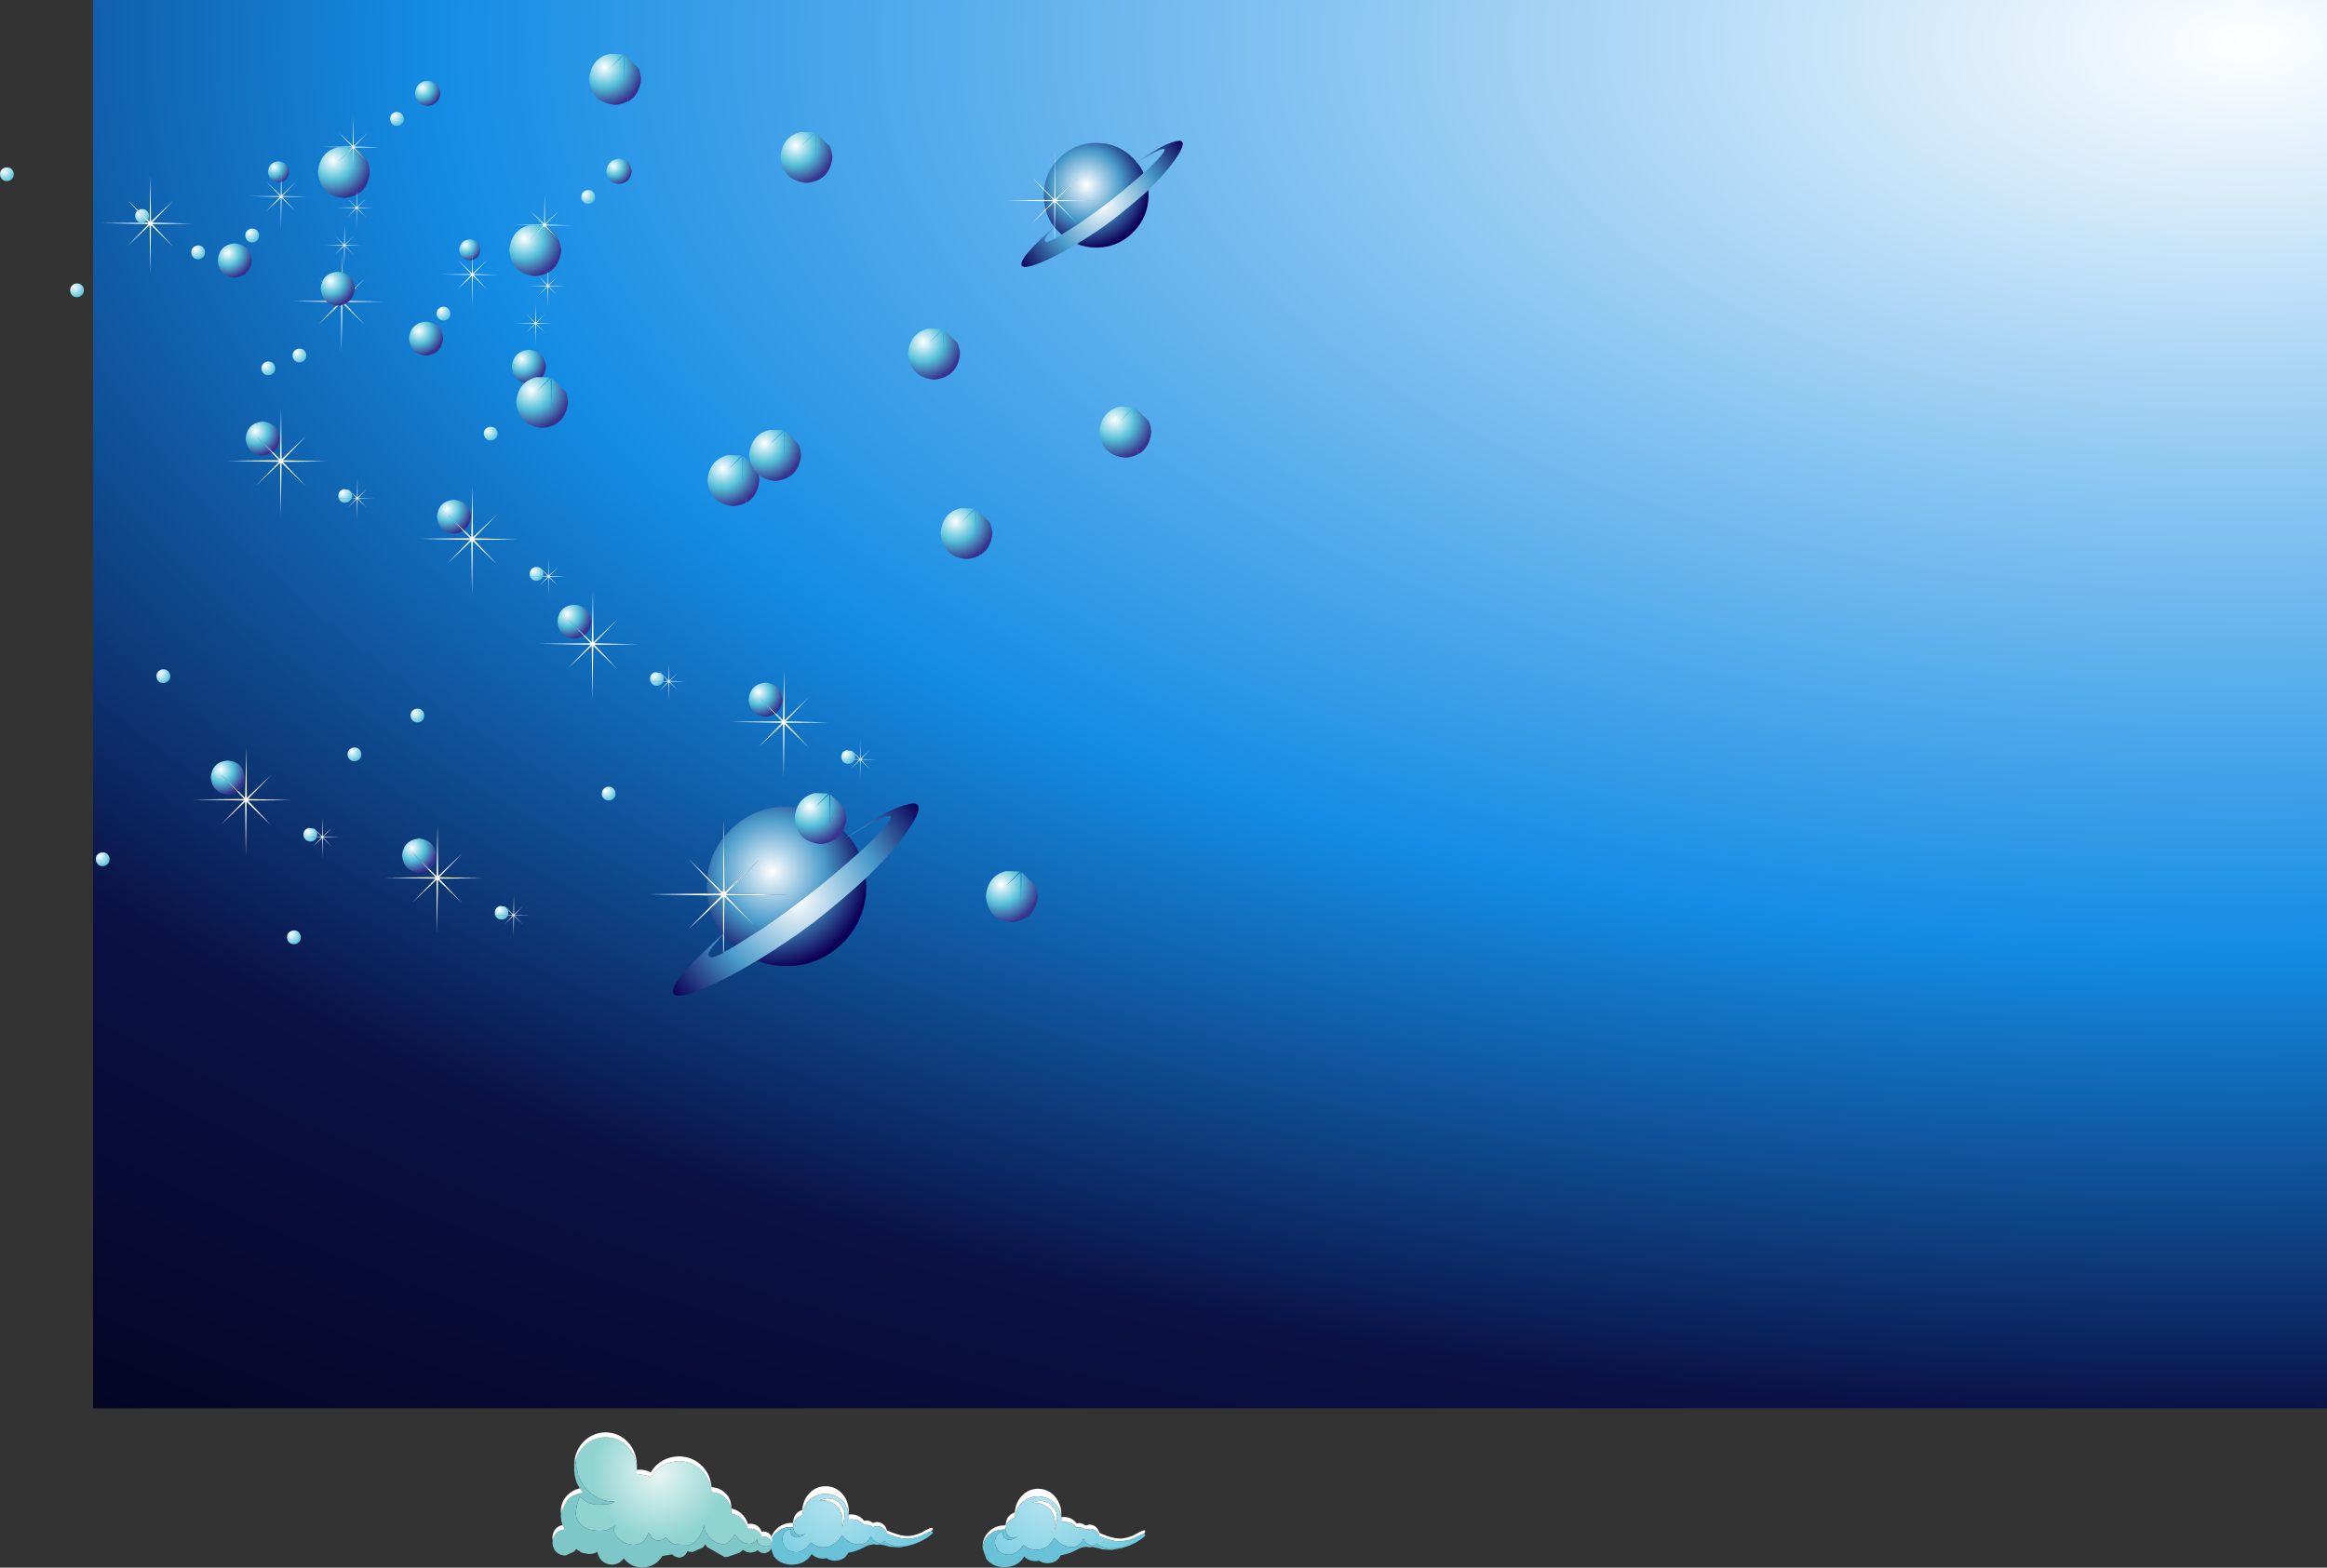
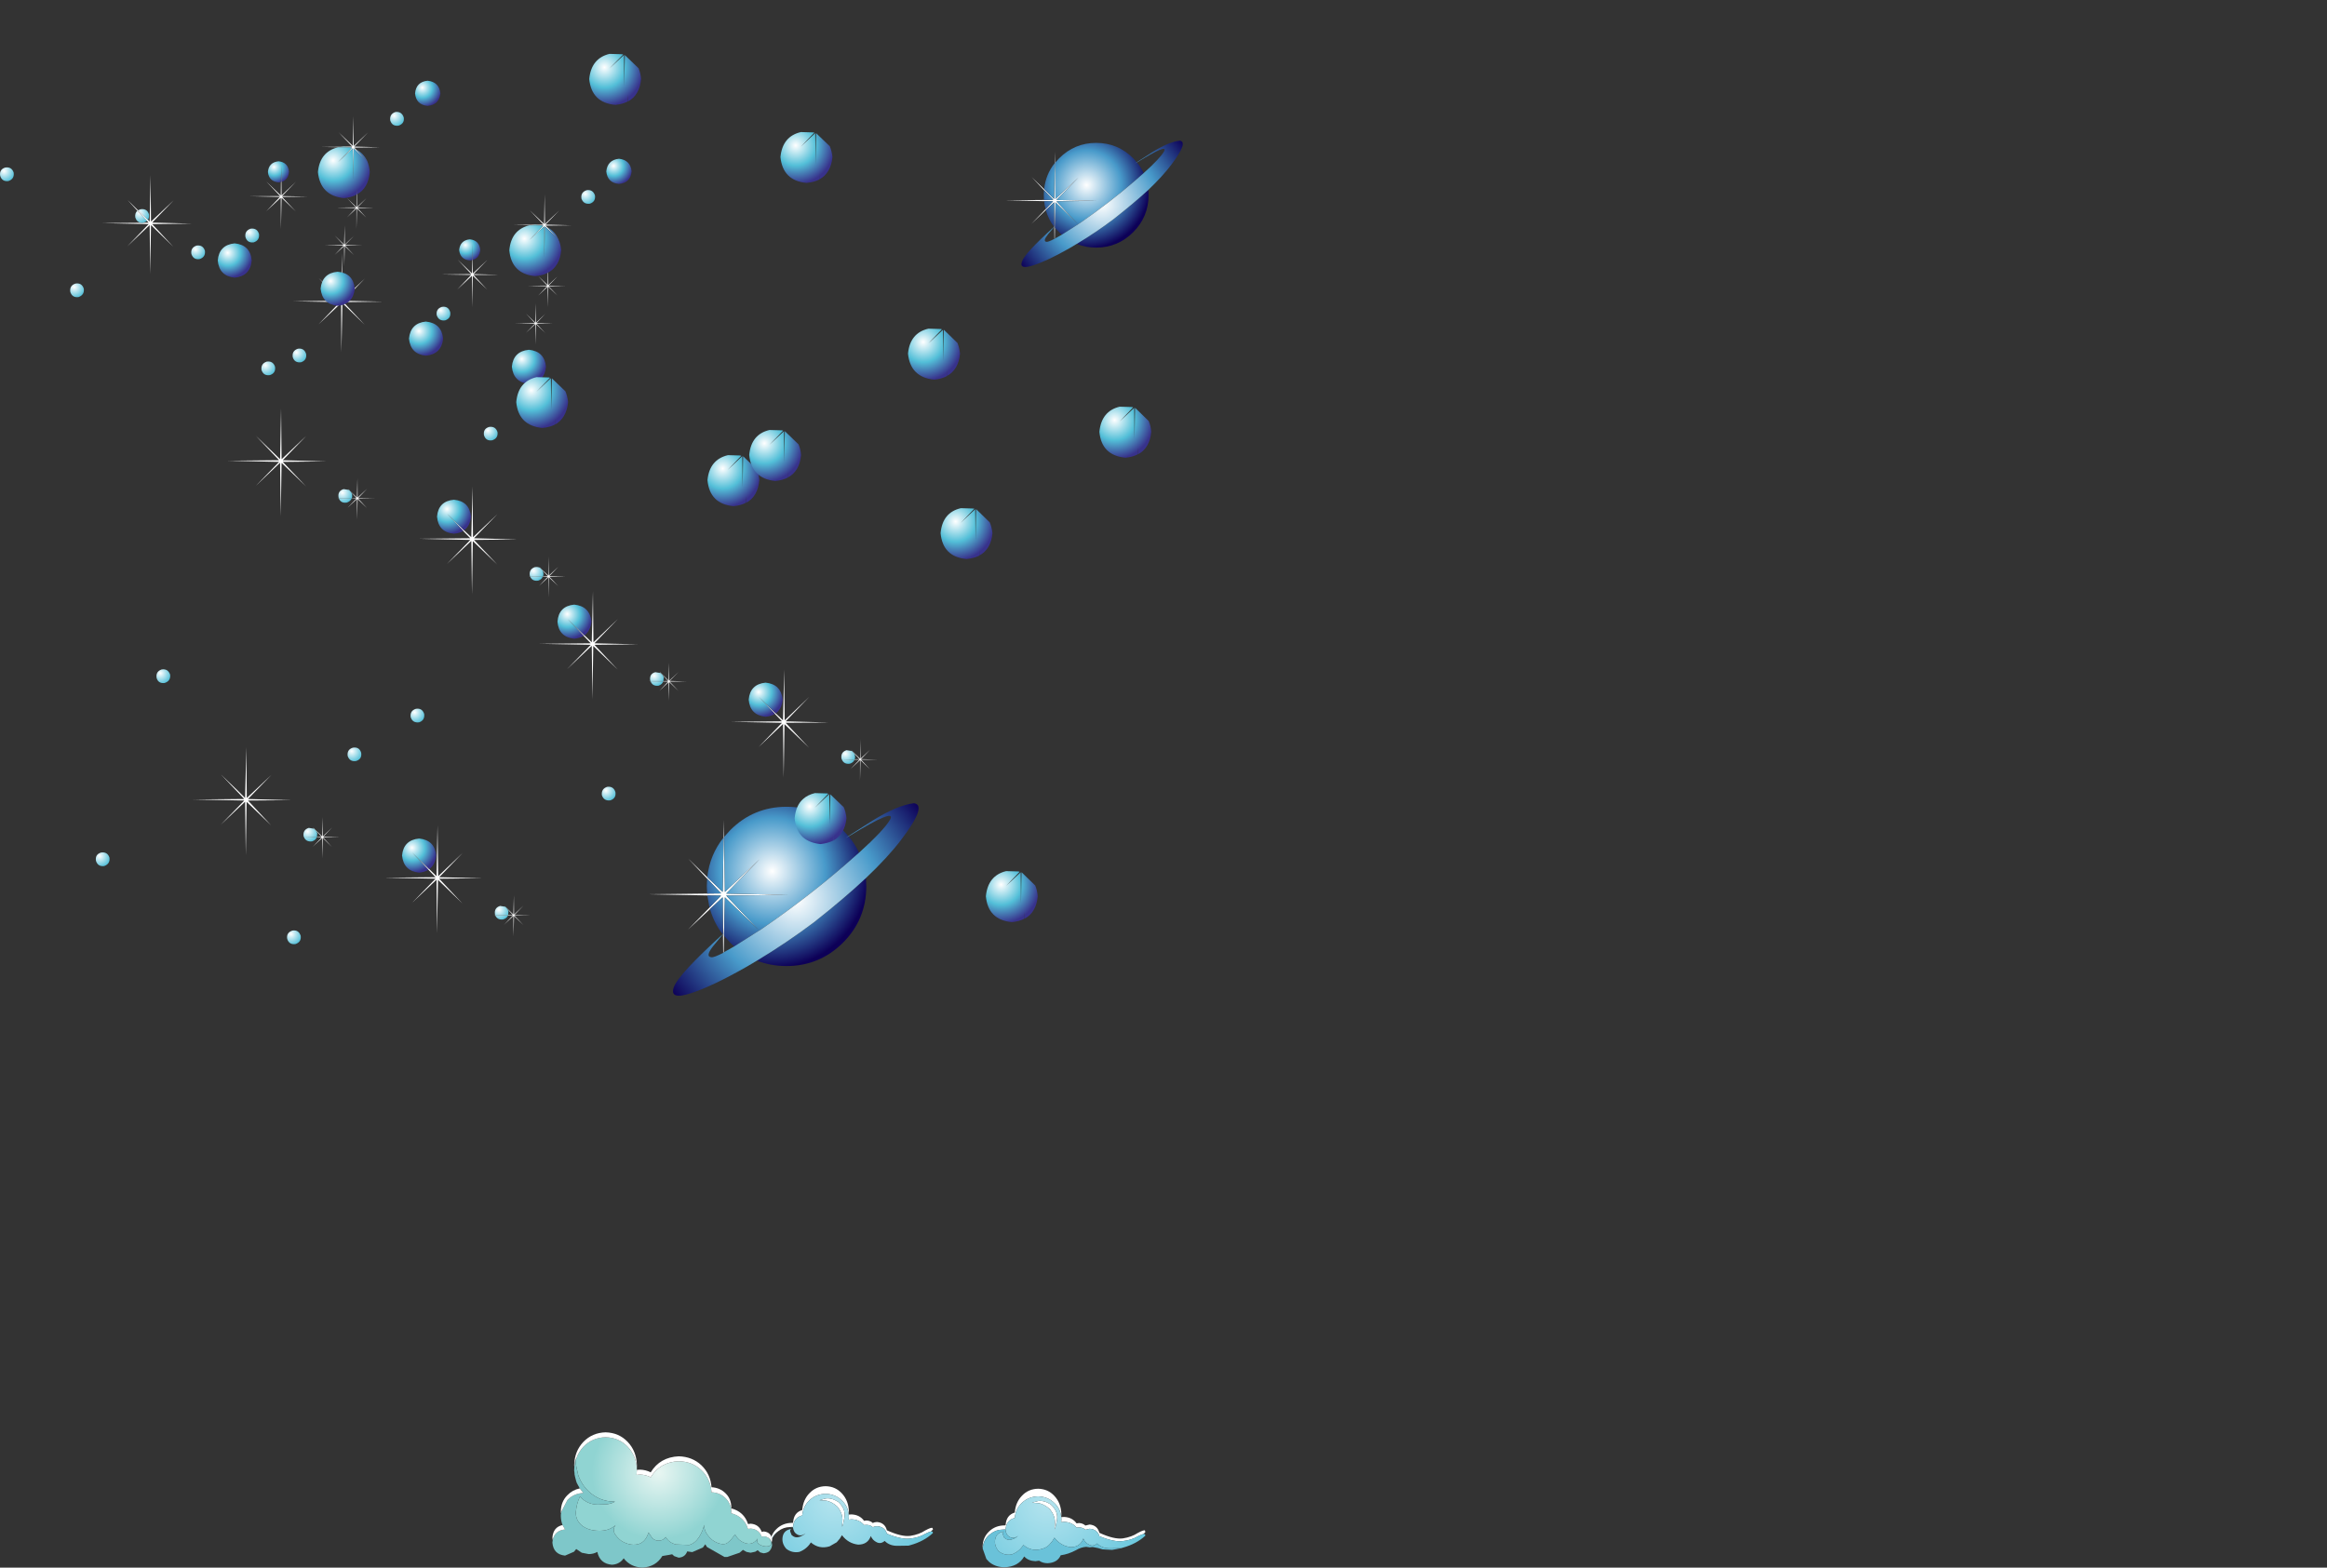
<svg xmlns="http://www.w3.org/2000/svg" height="464.1px" width="688.75px">
  <rect width="100%" height="100%" fill="#333333" stroke="none" />
  <g transform="matrix(1.0, 0.0, 0.0, 1.0, 294.15, 259.3)">
-     <path d="M394.6 157.65 L-266.6 157.65 -266.6 -259.3 394.6 -259.3 394.6 157.65" fill="url(#gradient0)" fill-rule="evenodd" stroke="none" />
    <path d="M-42.0 -36.95 L-42.35 -37.35 -41.85 -36.85 -41.6 -36.65 -39.6 -34.7 -39.5 -40.4 -39.45 -34.7 -36.65 -37.3 -39.3 -34.55 -34.4 -34.4 -39.3 -34.4 -36.7 -31.6 -39.45 -34.25 -39.6 -28.25 -39.6 -34.25 -42.4 -31.65 -39.75 -34.4 -41.2 -34.4 -45.0 -34.5 -45.5 -34.5 -45.0 -34.5 -41.15 -34.5 -39.75 -34.55 -41.35 -36.25 -42.0 -36.95 M-84.0 9.85 L-90.6 16.0 -84.15 9.4 -80.75 5.85 -84.8 5.8 -102.15 5.45 -84.85 5.25 -80.7 5.2 -84.85 0.85 -90.45 -5.1 -84.8 0.4 -80.25 4.75 -79.95 -11.4 -79.85 -16.55 -79.8 -11.55 -79.6 4.75 -69.3 -4.95 -79.2 5.25 -60.95 5.65 -79.2 5.85 -75.85 9.4 -74.7 10.6 -69.45 16.2 -79.6 6.35 -79.85 16.9 -79.85 17.75 -79.95 22.65 -80.1 22.8 -80.15 17.35 -80.15 17.25 -79.85 16.9 -80.15 17.2 -80.25 6.35 -84.0 9.85 M-154.35 -182.3 L-154.3 -187.2 -154.25 -182.35 -154.2 -178.35 -149.9 -182.35 -154.0 -178.15 -146.4 -177.95 -154.0 -177.9 -149.95 -173.55 -154.2 -177.65 -154.35 -168.35 -154.45 -177.65 -158.8 -173.6 -154.7 -177.9 -163.55 -178.05 -154.65 -178.15 -158.7 -182.45 -154.45 -178.35 -154.35 -182.3 M-134.85 -192.75 L-133.3 -192.8 -137.35 -197.05 -133.1 -193.0 -132.95 -201.8 -132.85 -193.0 -128.6 -197.0 -132.7 -192.8 -125.1 -192.6 -132.7 -192.5 -132.1 -191.95 -128.85 -188.4 -128.65 -188.2 -128.85 -188.4 -132.8 -192.2 -132.85 -192.3 -132.85 -192.25 -133.05 -183.0 -133.1 -192.3 -137.45 -188.25 -133.4 -192.45 -133.35 -192.5 -134.0 -192.55 -137.4 -192.6 -137.45 -192.6 -142.25 -192.7 -136.7 -192.75 -134.85 -192.75 M-131.9 -178.6 L-131.85 -174.9 -129.1 -177.5 -131.75 -174.75 -126.85 -174.6 -131.75 -174.55 -129.15 -171.8 -131.85 -174.4 -132.0 -168.4 -132.05 -174.4 -134.85 -171.8 -132.2 -174.55 -137.95 -174.7 -132.2 -174.75 -134.8 -177.55 -132.05 -174.9 -132.0 -178.55 -131.95 -178.55 -131.9 -180.55 -131.9 -178.6 M-135.7 -163.75 L-135.55 -169.5 -135.5 -163.75 -132.75 -166.4 -135.35 -163.65 -130.45 -163.5 -135.35 -163.45 -132.75 -160.7 -135.5 -163.35 -135.65 -157.3 -135.7 -163.35 -138.5 -160.75 -135.85 -163.45 -141.55 -163.6 -135.85 -163.65 -138.45 -166.45 -135.7 -163.75 M-156.8 -102.3 L-154.65 -100.25 -154.3 -115.3 -154.15 -100.25 -146.9 -107.1 -153.85 -99.95 -141.0 -99.6 -153.85 -99.45 -146.95 -92.15 -154.2 -99.1 -154.45 -83.3 -154.65 -99.15 -161.9 -92.3 -154.95 -99.45 -170.1 -99.8 -154.95 -99.95 -157.05 -102.1 -161.8 -107.2 -156.8 -102.3 M-134.25 -91.15 L-134.6 -91.55 -134.1 -91.05 -133.85 -90.8 -131.85 -88.9 -131.75 -94.6 -131.7 -88.9 -128.9 -91.5 -131.55 -88.75 -126.65 -88.6 -131.55 -88.55 -128.95 -85.8 -131.7 -88.4 -131.85 -82.4 -131.85 -88.4 -134.65 -85.8 -132.0 -88.55 -133.5 -88.6 -137.25 -88.65 -137.75 -88.7 -137.25 -88.7 -133.4 -88.7 -132.0 -88.75 -133.6 -90.45 -134.25 -91.15 M-196.85 -173.8 L-199.8 -176.95 -196.65 -173.9 -193.8 -171.1 -193.2 -170.55 -192.95 -184.35 -192.8 -170.55 -186.15 -176.85 -192.5 -170.25 -180.75 -170.0 -192.5 -169.85 -186.2 -163.15 -192.8 -169.55 -193.1 -155.0 -193.2 -169.55 -199.9 -163.25 -193.55 -169.85 -207.4 -170.1 -195.75 -170.25 -195.15 -170.25 -193.55 -170.25 -194.05 -170.8 -196.85 -173.8 M-64.55 -48.1 L-62.4 -46.05 -62.05 -61.1 -61.9 -46.05 -54.65 -52.95 -61.6 -45.75 -48.75 -45.4 -61.6 -45.3 -54.7 -37.95 -61.95 -44.9 -62.2 -29.1 -62.4 -44.95 -69.65 -38.1 -62.7 -45.3 -77.85 -45.6 -62.7 -45.75 -64.8 -47.95 -69.55 -53.0 -64.55 -48.1 M-167.1 -2.0 L-164.95 0.1 -164.65 -14.95 -164.45 0.1 -157.2 -6.8 -164.15 0.4 -151.3 0.7 -164.15 0.85 -157.3 8.15 -164.5 1.2 -164.8 17.0 -164.95 1.15 -172.2 8.0 -165.25 0.85 -180.4 0.55 -165.25 0.4 -167.35 -1.8 -172.15 -6.9 -167.1 -2.0 M-147.6 11.65 L-148.05 11.6 -147.6 11.6 -143.75 11.6 -142.35 11.6 -143.95 9.85 -144.55 9.15 -144.95 8.8 -144.4 9.3 -144.2 9.5 -142.2 11.45 -142.05 5.75 -142.0 11.45 -139.25 8.85 -141.9 11.6 -137.0 11.7 -141.9 11.75 -139.25 14.55 -142.0 11.9 -142.15 17.9 -142.2 11.9 -145.0 14.5 -142.35 11.75 -143.8 11.75 -147.6 11.65" fill="#ffffff" fill-rule="evenodd" stroke="none" />
    <path d="M-154.35 -182.3 L-155.1 -182.2 Q-157.95 -182.45 -158.25 -185.3 -157.95 -188.15 -155.1 -188.45 -152.25 -188.15 -152.0 -185.3 -152.2 -182.95 -154.25 -182.35 L-154.3 -187.2 -154.35 -182.3" fill="url(#gradient1)" fill-rule="evenodd" stroke="none" />
    <path d="M-132.1 -191.95 Q-129.85 -190.8 -128.85 -188.4 -128.2 -187.0 -128.05 -185.2 -128.5 -180.45 -131.9 -178.6 L-131.9 -180.55 -131.95 -178.55 -132.0 -178.55 Q-133.55 -177.75 -135.75 -177.55 -142.75 -178.2 -143.4 -185.2 -142.85 -191.3 -137.45 -192.6 L-137.4 -192.6 -134.0 -192.55 -133.75 -192.5 -133.4 -192.45 -137.45 -188.25 -133.1 -192.3 -133.05 -183.0 -132.85 -192.25 -132.8 -192.2 -128.85 -188.4 -132.1 -191.95 M-136.7 -192.75 L-135.75 -192.9 -134.85 -192.75 -136.7 -192.75" fill="url(#gradient2)" fill-rule="evenodd" stroke="none" />
    <path d="M-164.9 -166.0 Q-165.15 -167.9 -163.35 -168.45 -161.45 -168.75 -160.9 -166.9 -160.6 -165.05 -162.4 -164.45 -164.3 -164.2 -164.9 -166.0" fill="url(#gradient3)" fill-rule="evenodd" stroke="none" />
    <path d="M-173.1 -159.05 Q-172.65 -163.65 -168.1 -164.1 -163.45 -163.65 -163.0 -159.05 -163.45 -154.45 -168.1 -154.0 -172.65 -154.45 -173.1 -159.05" fill="url(#gradient4)" fill-rule="evenodd" stroke="none" />
    <path d="M-196.65 -173.9 L-195.95 -174.25 Q-194.05 -174.55 -193.5 -172.7 -193.35 -171.75 -193.8 -171.1 L-196.65 -173.9 M-195.75 -170.25 Q-197.05 -170.35 -197.5 -171.8 -197.65 -173.1 -196.85 -173.8 L-194.05 -170.8 Q-194.4 -170.45 -195.0 -170.25 L-195.15 -170.25 -195.75 -170.25" fill="url(#gradient5)" fill-rule="evenodd" stroke="none" />
    <path d="M-110.95 -212.3 Q-107.55 -211.95 -107.2 -208.55 -107.55 -205.15 -110.95 -204.85 -114.35 -205.15 -114.7 -208.55 -114.35 -211.95 -110.95 -212.3" fill="url(#gradient6)" fill-rule="evenodd" stroke="none" />
    <path d="M-119.55 -199.0 Q-121.45 -198.75 -122.05 -200.5 -122.35 -202.4 -120.5 -203.0 -118.65 -203.25 -118.05 -201.45 -117.8 -199.6 -119.55 -199.0" fill="url(#gradient7)" fill-rule="evenodd" stroke="none" />
    <path d="M-74.1 -124.15 L-70.15 -120.3 Q-69.55 -118.95 -69.4 -117.15 -69.85 -112.35 -73.2 -110.5 L-73.25 -112.5 -73.3 -110.5 Q-74.85 -109.65 -77.05 -109.45 -84.1 -110.1 -84.75 -117.15 -84.15 -123.25 -78.7 -124.55 L-75.05 -124.45 -74.75 -124.35 -78.75 -120.2 -74.45 -124.25 -74.35 -114.95 -74.2 -124.15 -74.1 -124.15" fill="url(#gradient8)" fill-rule="evenodd" stroke="none" />
    <path d="M-137.6 -145.65 Q-142.2 -146.1 -142.65 -150.75 -142.2 -155.3 -137.6 -155.75 -133.0 -155.3 -132.55 -150.75 -133.0 -146.1 -137.6 -145.65" fill="url(#gradient9)" fill-rule="evenodd" stroke="none" />
    <path d="M-148.45 -128.95 Q-150.35 -128.65 -150.9 -130.45 -151.2 -132.35 -149.4 -132.9 -147.5 -133.2 -146.9 -131.4 -146.65 -129.55 -148.45 -128.95" fill="url(#gradient10)" fill-rule="evenodd" stroke="none" />
    <path d="M-157.05 -102.1 Q-158.15 -101.45 -159.8 -101.3 -164.4 -101.7 -164.8 -106.35 -164.4 -110.95 -159.8 -111.35 -155.2 -110.95 -154.75 -106.35 -155.0 -103.6 -156.8 -102.3 L-161.8 -107.2 -157.05 -102.1" fill="url(#gradient11)" fill-rule="evenodd" stroke="none" />
    <path d="M-133.5 -88.6 Q-133.8 -87.75 -134.85 -87.4 -136.65 -87.15 -137.25 -88.65 L-133.5 -88.6 M-137.25 -88.7 L-137.35 -88.9 Q-137.6 -90.8 -135.85 -91.4 -134.85 -91.55 -134.25 -91.15 L-133.6 -90.45 -133.35 -89.85 Q-133.25 -89.25 -133.4 -88.7 L-137.25 -88.7" fill="url(#gradient12)" fill-rule="evenodd" stroke="none" />
    <path d="M41.9 -138.5 L45.85 -134.65 Q46.45 -133.3 46.6 -131.45 46.15 -126.7 42.8 -124.85 L42.75 -126.85 42.7 -124.85 Q41.15 -124.0 38.95 -123.8 31.9 -124.45 31.25 -131.45 31.85 -137.6 37.25 -138.9 L40.9 -138.8 41.25 -138.7 37.25 -134.55 41.55 -138.55 41.65 -129.3 41.8 -138.5 41.9 -138.5" fill="url(#gradient13)" fill-rule="evenodd" stroke="none" />
    <path d="M-9.75 -108.85 L-6.1 -108.75 -5.75 -108.7 -9.8 -104.5 -5.5 -108.55 -5.4 -99.25 -5.25 -108.5 -5.15 -108.5 -1.2 -104.65 Q-0.6 -103.25 -0.4 -101.45 -0.85 -96.7 -4.25 -94.85 L-4.25 -96.8 -4.3 -94.8 Q-5.9 -94.0 -8.1 -93.8 -15.1 -94.45 -15.75 -101.45 -15.2 -107.6 -9.75 -108.85" fill="url(#gradient14)" fill-rule="evenodd" stroke="none" />
    <path d="M-41.2 -34.4 Q-41.55 -33.55 -42.6 -33.2 -44.4 -32.95 -45.0 -34.5 L-45.1 -34.75 Q-45.35 -36.65 -43.6 -37.2 L-42.0 -36.95 -41.35 -36.25 -41.1 -35.65 Q-41.0 -35.05 -41.15 -34.5 L-45.0 -34.5 -41.2 -34.4" fill="url(#gradient15)" fill-rule="evenodd" stroke="none" />
    <path d="M-64.8 -47.95 Q-65.9 -47.25 -67.55 -47.1 -72.15 -47.55 -72.55 -52.15 -72.15 -56.75 -67.55 -57.2 -62.95 -56.75 -62.5 -52.15 -62.75 -49.4 -64.55 -48.1 L-69.55 -53.0 -64.8 -47.95" fill="url(#gradient16)" fill-rule="evenodd" stroke="none" />
    <path d="M7.3 -1.3 L7.65 -1.2 3.65 2.95 7.95 -1.05 8.05 8.25 8.2 -1.0 8.3 -1.0 12.25 2.85 Q12.85 4.25 13.0 6.05 12.55 10.8 9.2 12.65 L9.15 10.65 9.1 12.65 Q7.55 13.5 5.35 13.7 -1.7 13.05 -2.35 6.05 -1.75 -0.1 3.65 -1.4 L7.3 -1.3" fill="url(#gradient17)" fill-rule="evenodd" stroke="none" />
    <path d="M-191.25 -35.5 Q-191.5 -37.4 -189.7 -37.95 -187.8 -38.25 -187.25 -36.45 -186.95 -34.55 -188.75 -34.0 -190.65 -33.7 -191.25 -35.5" fill="url(#gradient18)" fill-rule="evenodd" stroke="none" />
    <path d="M-167.35 -1.8 Q-168.45 -1.1 -170.1 -0.95 -174.7 -1.4 -175.15 -6.05 -174.7 -10.6 -170.1 -11.05 -165.5 -10.6 -165.05 -6.05 -165.35 -3.25 -167.1 -2.0 L-172.15 -6.9 -167.35 -1.8" fill="url(#gradient19)" fill-rule="evenodd" stroke="none" />
    <path d="M-112.0 -24.8 Q-111.7 -22.95 -113.5 -22.35 -115.4 -22.1 -116.0 -23.85 -116.25 -25.75 -114.45 -26.35 -112.55 -26.6 -112.0 -24.8" fill="url(#gradient20)" fill-rule="evenodd" stroke="none" />
    <path d="M-147.6 11.6 L-147.65 11.4 Q-147.95 9.5 -146.15 8.9 L-144.55 9.15 -143.95 9.85 -143.65 10.45 -143.75 11.6 -147.6 11.6 M-143.8 11.75 Q-144.1 12.55 -145.2 12.9 -146.95 13.15 -147.6 11.65 L-143.8 11.75" fill="url(#gradient21)" fill-rule="evenodd" stroke="none" />
    <path d="M-235.95 -186.6 Q-234.1 -186.85 -233.5 -185.1 -233.25 -183.2 -235.05 -182.6 -236.9 -182.3 -237.5 -184.1 -237.8 -186.0 -235.95 -186.6" fill="url(#gradient22)" fill-rule="evenodd" stroke="none" />
    <path d="M-212.75 -150.75 Q-212.45 -148.85 -214.25 -148.25 -216.15 -147.95 -216.75 -149.75 -217.0 -151.65 -215.2 -152.25 -213.35 -152.5 -212.75 -150.75" fill="url(#gradient23)" fill-rule="evenodd" stroke="none" />
    <path d="M-205.15 17.75 Q-204.9 19.6 -206.7 20.2 -208.6 20.45 -209.15 18.65 -209.45 16.8 -207.6 16.2 -205.75 15.9 -205.15 17.75" fill="url(#gradient24)" fill-rule="evenodd" stroke="none" />
    <path d="M-37.85 0.65 L-37.75 3.1 Q-37.75 12.9 -44.65 19.8 -51.6 26.7 -61.35 26.7 -66.05 26.7 -70.1 25.1 -61.5 19.95 -53.3 13.8 -44.35 6.75 -37.85 0.65 M-80.25 17.3 Q-82.85 13.9 -84.0 9.85 L-80.25 6.35 -80.15 17.2 -80.25 17.3 M-84.15 9.4 L-84.8 5.8 -80.75 5.85 -84.15 9.4 M-84.85 5.25 L-84.95 3.1 -84.85 0.85 -80.7 5.2 -84.85 5.25 M-84.8 0.4 Q-84.1 -6.2 -79.95 -11.4 L-80.25 4.75 -84.8 0.4 M-79.8 -11.55 L-78.0 -13.55 Q-71.1 -20.45 -61.35 -20.45 -51.6 -20.45 -44.65 -13.55 L-43.05 -11.75 -43.85 -11.2 -42.95 -11.7 Q-41.1 -9.45 -39.9 -6.85 L-44.25 -3.05 Q-55.4 6.55 -67.8 15.1 L-68.3 15.45 -69.1 16.0 -69.45 16.2 -76.85 20.9 -78.0 19.8 -79.85 17.75 -79.85 16.9 -79.6 6.35 -69.45 16.2 -74.7 10.6 -75.85 9.4 -79.2 5.85 -60.95 5.65 -79.2 5.25 -69.3 -4.95 -79.6 4.75 -79.8 -11.55 M-80.2 17.3 L-80.15 17.25 -80.15 17.35 -80.2 17.3" fill="url(#gradient25)" fill-rule="evenodd" stroke="none" />
    <path d="M-43.05 -11.75 L-35.9 -16.35 Q-28.6 -20.9 -23.65 -21.5 -19.6 -20.95 -27.4 -10.7 -31.35 -5.5 -37.85 0.65 -44.35 6.75 -53.3 13.8 -61.5 19.95 -70.1 25.1 L-73.05 26.85 Q-83.2 32.65 -89.65 34.75 -96.1 36.85 -94.7 32.95 -93.3 29.1 -80.25 17.3 L-80.15 17.2 -79.85 16.9 -80.15 17.25 -80.2 17.3 -82.95 20.65 Q-85.55 23.9 -83.6 24.1 -82.8 24.2 -80.1 22.8 L-79.95 22.65 -76.85 20.9 -69.45 16.2 -69.1 16.0 -68.3 15.45 -67.8 15.1 Q-55.4 6.55 -44.25 -3.05 L-39.9 -6.85 Q-32.4 -13.65 -30.7 -16.65 -28.7 -20.35 -42.95 -11.7 L-43.85 -11.2 -43.05 -11.75" fill="url(#gradient26)" fill-rule="evenodd" stroke="none" />
    <path d="M-57.1 -220.2 L-53.45 -220.1 -53.1 -220.05 -57.15 -215.85 -52.85 -219.9 -52.75 -210.6 -52.6 -219.85 -52.5 -219.8 -48.55 -216.0 Q-47.95 -214.6 -47.75 -212.8 -48.25 -208.05 -51.6 -206.2 L-51.6 -208.15 -51.65 -206.15 Q-53.25 -205.35 -55.45 -205.15 -62.45 -205.8 -63.15 -212.8 -62.55 -218.95 -57.1 -220.2" fill="url(#gradient27)" fill-rule="evenodd" stroke="none" />
    <path d="M-66.15 198.1 L-66.2 197.75 Q-66.15 195.1 -64.3 193.35 -62.5 191.6 -59.75 191.55 L-59.4 191.55 -59.4 191.4 Q-59.2 188.5 -56.7 187.75 -56.45 184.7 -54.55 182.75 -52.65 180.75 -49.8 180.7 -46.85 180.75 -44.95 182.85 -43.0 184.95 -42.9 188.15 L-42.95 189.05 Q-43.2 186.6 -44.95 184.95 -46.85 183.05 -49.8 182.95 -52.65 183.05 -54.55 184.85 -56.45 186.6 -56.7 189.35 -59.2 190.0 -59.4 192.65 L-59.4 192.75 -59.75 192.75 -60.3 192.8 Q-62.25 192.8 -63.85 194.05 L-63.9 194.1 -64.3 194.4 Q-66.0 195.9 -66.15 198.1 M-42.95 189.1 L-42.1 189.05 Q-39.7 189.15 -38.4 190.95 L-37.7 190.85 Q-36.55 190.9 -35.8 191.6 -35.25 191.3 -34.55 191.3 -32.25 191.5 -31.65 193.75 -27.3 195.75 -24.7 195.4 -22.1 195.0 -20.3 193.8 -18.35 192.75 -18.15 193.1 -17.95 193.45 -18.05 193.55 L-18.6 194.1 Q-19.1 194.2 -20.3 194.8 -22.1 195.9 -24.7 196.2 -27.3 196.55 -31.65 194.75 -32.25 192.7 -34.55 192.55 -35.25 192.55 -35.8 192.85 -36.55 192.15 -37.7 192.15 L-38.4 192.2 Q-39.7 190.6 -42.1 190.5 L-42.95 190.6 -42.9 189.7 -42.95 189.1 M-44.8 190.6 Q-44.8 188.6 -46.3 186.75 -48.1 185.15 -49.8 184.95 L-51.6 184.85 -49.85 184.35 Q-48.15 184.05 -46.1 185.3 -43.8 187.35 -44.2 189.9 -44.65 192.45 -44.9 192.7 L-44.8 190.6" fill="#ffffff" fill-rule="evenodd" stroke="none" />
    <path d="M-66.15 198.1 Q-66.0 195.9 -64.3 194.4 L-63.9 194.1 Q-65.95 195.75 -66.2 198.35 L-66.15 198.1 M-60.3 192.8 L-59.75 192.75 -59.4 192.75 -59.4 192.65 Q-59.2 190.0 -56.7 189.35 -56.45 186.6 -54.55 184.85 -52.65 183.05 -49.8 182.95 -46.85 183.05 -44.95 184.95 -43.2 186.6 -42.95 189.05 L-42.95 189.1 -42.9 189.7 -42.95 190.6 -42.1 190.5 Q-39.7 190.6 -38.4 192.2 L-37.7 192.15 Q-36.55 192.15 -35.8 192.85 -35.25 192.55 -34.55 192.55 -32.25 192.7 -31.65 194.75 -27.3 196.55 -24.7 196.2 -22.1 195.9 -20.3 194.8 -19.1 194.2 -18.6 194.1 L-18.15 194.15 Q-17.95 194.45 -18.05 194.6 -20.7 197.05 -24.7 198.15 L-25.25 198.3 -28.6 198.35 Q-30.9 198.35 -32.3 196.9 -33.45 197.9 -34.65 197.3 -35.9 196.7 -36.4 195.45 -37.3 198.0 -40.15 198.0 -43.1 197.65 -44.95 195.2 L-45.6 196.25 -46.5 197.3 -48.6 198.5 Q-51.7 199.45 -54.15 197.35 -55.35 199.3 -57.55 200.15 -59.7 200.55 -61.4 199.25 -62.85 197.65 -62.5 195.65 -62.1 193.6 -59.8 193.35 -60.4 193.45 -60.25 194.15 L-59.85 195.15 Q-58.9 196.1 -57.7 195.75 -56.5 195.4 -55.7 194.65 -57.05 195.65 -58.15 195.0 -59.3 194.4 -59.45 192.85 L-60.3 192.8 M-25.4 198.35 L-27.9 198.8 -27.6 198.75 -25.4 198.35 M-44.8 190.6 L-44.9 192.7 Q-44.65 192.45 -44.2 189.9 -43.8 187.35 -46.1 185.3 -48.15 184.05 -49.85 184.35 L-51.6 184.85 -49.8 184.95 Q-48.1 185.15 -46.3 186.75 -44.8 188.6 -44.8 190.6" fill="url(#gradient28)" fill-rule="evenodd" stroke="none" />
-     <path d="M-63.9 194.1 L-63.85 194.05 Q-62.25 192.8 -60.3 192.8 L-59.45 192.85 Q-59.3 194.4 -58.15 195.0 -57.05 195.65 -55.7 194.65 -56.5 195.4 -57.7 195.75 -58.9 196.1 -59.85 195.15 L-60.25 194.15 Q-60.4 193.45 -59.8 193.35 -62.1 193.6 -62.5 195.65 -62.85 197.65 -61.4 199.25 -59.7 200.55 -57.55 200.15 -55.35 199.3 -54.15 197.35 -51.7 199.45 -48.6 198.5 L-46.5 197.3 -45.6 196.25 -44.95 195.2 Q-43.1 197.65 -40.15 198.0 -37.3 198.0 -36.4 195.45 -35.9 196.7 -34.65 197.3 -33.45 197.9 -32.3 196.9 -30.9 198.35 -28.6 198.35 L-25.25 198.3 -24.85 198.25 -25.4 198.35 -27.6 198.75 -27.9 198.8 -30.7 198.65 -32.1 198.25 -33.65 197.95 -34.55 198.05 -35.55 197.9 Q-37.1 198.0 -38.6 198.9 -40.85 200.1 -43.1 200.4 -44.05 202.6 -46.95 202.75 -48.45 202.75 -49.5 202.0 L-50.6 202.15 Q-52.75 202.05 -53.9 200.75 -55.65 203.8 -59.75 203.95 -62.5 203.9 -64.3 202.35 L-65.1 201.5 -66.2 198.4 -66.2 198.35 Q-65.95 195.75 -63.9 194.1" fill="#6ac2d9" fill-rule="evenodd" stroke="none" />
    <path d="M19.95 189.8 Q19.7 187.35 17.95 185.7 16.05 183.8 13.1 183.7 10.25 183.8 8.35 185.6 6.45 187.35 6.2 190.1 3.7 190.75 3.5 193.4 L3.5 193.5 3.15 193.5 2.6 193.55 Q0.65 193.55 -0.95 194.8 L-1.0 194.85 -1.4 195.15 Q-3.1 196.65 -3.25 198.85 L-3.3 198.5 Q-3.25 195.85 -1.4 194.1 0.4 192.35 3.15 192.3 L3.5 192.3 3.5 192.15 Q3.7 189.25 6.2 188.5 6.45 185.45 8.35 183.5 10.25 181.5 13.1 181.45 16.05 181.5 17.95 183.6 19.9 185.7 20.0 188.9 L19.95 189.8 M44.3 194.85 Q43.8 194.95 42.6 195.55 40.8 196.65 38.2 196.95 35.6 197.3 31.25 195.5 30.65 193.45 28.35 193.3 L27.1 193.6 Q26.35 192.9 25.2 192.9 L24.5 192.95 Q23.2 191.35 20.8 191.25 L19.95 191.35 20.0 190.45 19.95 189.85 20.8 189.8 Q23.2 189.9 24.5 191.7 L25.2 191.6 Q26.35 191.65 27.1 192.35 L28.35 192.05 Q30.65 192.25 31.25 194.5 35.6 196.5 38.2 196.15 40.8 195.75 42.6 194.55 44.55 193.5 44.75 193.85 L44.85 194.3 44.3 194.85 M18.1 191.35 Q18.1 189.35 16.6 187.5 14.8 185.9 13.1 185.7 L11.3 185.6 13.05 185.1 Q14.75 184.8 16.8 186.05 19.1 188.1 18.7 190.65 18.25 193.2 18.0 193.45 L18.1 191.35" fill="#ffffff" fill-rule="evenodd" stroke="none" />
    <path d="M2.6 193.55 L3.15 193.5 3.5 193.5 3.5 193.4 Q3.7 190.75 6.2 190.1 6.45 187.35 8.35 185.6 10.25 183.8 13.1 183.7 16.05 183.8 17.95 185.7 19.7 187.35 19.95 189.8 L19.95 189.85 20.0 190.45 19.95 191.35 20.8 191.25 Q23.2 191.35 24.5 192.95 L25.2 192.9 Q26.35 192.9 27.1 193.6 L28.35 193.3 Q30.65 193.45 31.25 195.5 35.6 197.3 38.2 196.95 40.8 196.65 42.6 195.55 43.8 194.95 44.3 194.85 L44.75 194.9 44.85 195.35 Q42.2 197.8 38.2 198.9 L37.65 199.05 34.3 199.1 Q32.0 199.1 30.6 197.65 29.45 198.65 28.25 198.05 27.0 197.45 26.5 196.2 25.6 198.75 22.75 198.75 19.8 198.4 17.95 195.95 L17.3 197.0 16.4 198.05 Q15.55 198.9 14.3 199.25 11.2 200.2 8.75 198.1 7.55 200.05 5.35 200.9 3.2 201.3 1.5 200.0 0.05 198.4 0.4 196.4 0.8 194.35 3.1 194.1 2.5 194.2 2.65 194.9 L3.05 195.9 Q4.0 196.85 5.2 196.5 6.4 196.15 7.2 195.4 5.85 196.4 4.75 195.75 3.6 195.15 3.45 193.6 L2.6 193.55 M-3.25 198.85 Q-3.1 196.65 -1.4 195.15 L-1.0 194.85 Q-3.05 196.5 -3.3 199.1 L-3.25 198.85 M18.1 191.35 L18.0 193.45 Q18.25 193.2 18.7 190.65 19.1 188.1 16.8 186.05 14.75 184.8 13.05 185.1 L11.3 185.6 13.1 185.7 Q14.8 185.9 16.6 187.5 18.1 189.35 18.1 191.35 M35.0 199.55 L35.3 199.5 37.5 199.1 35.0 199.55" fill="url(#gradient29)" fill-rule="evenodd" stroke="none" />
    <path d="M-1.0 194.85 L-0.95 194.8 Q0.65 193.55 2.6 193.55 L3.45 193.6 Q3.6 195.15 4.75 195.75 5.85 196.4 7.2 195.4 6.4 196.15 5.2 196.5 4.0 196.85 3.05 195.9 L2.65 194.9 Q2.5 194.2 3.1 194.1 0.8 194.35 0.4 196.4 0.05 198.4 1.5 200.0 3.2 201.3 5.35 200.9 7.55 200.05 8.75 198.1 11.2 200.2 14.3 199.25 15.55 198.9 16.4 198.05 L17.3 197.0 17.95 195.95 Q19.8 198.4 22.75 198.75 25.6 198.75 26.5 196.2 27.0 197.45 28.25 198.05 29.45 198.65 30.6 197.65 32.0 199.1 34.3 199.1 L37.65 199.05 38.05 199.0 37.5 199.1 35.3 199.5 35.0 199.55 32.2 199.4 30.8 199.0 29.25 198.7 28.35 198.8 27.35 198.65 Q25.8 198.75 24.3 199.65 22.05 200.85 19.8 201.15 18.85 203.35 15.95 203.5 14.45 203.5 13.4 202.75 L12.3 202.9 Q10.15 202.8 9.0 201.5 7.25 204.55 3.15 204.7 0.4 204.65 -1.4 203.1 L-2.2 202.25 -3.3 199.15 -3.3 199.1 Q-3.05 196.5 -1.0 194.85" fill="#6ac2d9" fill-rule="evenodd" stroke="none" />
    <path d="M-123.55 172.4 Q-122.85 170.5 -121.5 169.05 -118.85 166.3 -114.9 166.2 -110.95 166.3 -108.35 169.05 -105.95 171.6 -105.65 175.25 L-105.65 175.85 -105.65 175.9 -105.75 177.35 -104.7 177.25 Q-103.0 177.3 -101.55 178.05 -98.8 173.55 -93.25 173.3 -89.25 173.4 -86.55 175.95 -83.85 178.55 -83.55 182.5 -81.05 182.6 -79.4 184.25 -77.75 185.85 -77.7 188.3 L-77.75 188.7 Q-73.9 189.7 -72.75 193.35 L-72.0 193.25 Q-69.55 193.4 -68.7 195.65 L-68.05 195.55 Q-66.2 195.75 -65.75 197.35 L-65.6 198.05 Q-65.75 199.3 -66.45 199.95 L-65.85 199.0 Q-65.3 197.6 -66.4 196.35 -65.4 198.1 -66.6 198.45 -67.75 198.75 -69.1 198.1 -70.45 197.4 -69.9 196.2 -71.35 198.25 -73.45 197.6 -75.55 196.95 -76.6 194.95 -77.65 196.55 -78.75 197.4 -79.85 198.3 -82.0 197.4 -83.45 196.8 -84.6 195.3 -85.75 193.9 -85.75 192.15 -86.05 193.85 -87.2 195.7 -88.35 197.55 -90.15 198.1 L-94.1 197.95 Q-96.2 197.4 -97.1 195.75 -98.1 197.1 -99.9 196.75 -100.95 196.4 -101.3 195.75 L-102.2 194.4 Q-103.0 197.1 -105.05 197.8 -107.15 198.45 -109.6 197.25 -110.85 196.65 -111.95 195.15 -113.05 193.6 -111.95 192.2 -113.85 193.95 -116.8 193.9 -119.8 193.9 -121.85 192.4 -123.85 190.75 -123.7 188.3 -123.5 185.85 -122.5 183.75 -120.4 186.1 -117.25 186.15 L-114.55 186.05 Q-112.95 185.85 -112.15 185.25 -116.6 185.3 -119.9 182.25 -122.0 180.25 -123.0 177.45 L-123.6 174.75 Q-123.95 173.0 -123.4 172.2 L-123.55 172.4" fill="url(#gradient30)" fill-rule="evenodd" stroke="none" />
    <path d="M-124.15 174.95 L-124.05 173.95 Q-123.95 173.0 -123.55 172.4 L-123.4 172.2 Q-123.95 173.0 -123.6 174.75 L-123.0 177.45 Q-122.0 180.25 -119.9 182.25 -116.6 185.3 -112.15 185.25 -112.95 185.85 -114.55 186.05 L-117.25 186.15 Q-120.4 186.1 -122.5 183.75 -123.5 185.85 -123.7 188.3 -123.85 190.75 -121.85 192.4 -119.8 193.9 -116.8 193.9 -113.85 193.95 -111.95 192.2 -113.05 193.6 -111.95 195.15 -110.85 196.65 -109.6 197.25 -107.15 198.45 -105.05 197.8 -103.0 197.1 -102.2 194.4 L-101.3 195.75 Q-100.95 196.4 -99.9 196.75 -98.1 197.1 -97.1 195.75 -96.2 197.4 -94.1 197.95 L-90.15 198.1 Q-88.35 197.55 -87.2 195.7 -86.05 193.85 -85.75 192.15 -85.75 193.9 -84.6 195.3 -83.45 196.8 -82.0 197.4 -79.85 198.3 -78.75 197.4 -77.65 196.55 -76.6 194.95 -75.55 196.95 -73.45 197.6 -71.35 198.25 -69.9 196.2 -70.45 197.4 -69.1 198.1 -67.75 198.75 -66.6 198.45 -65.4 198.1 -66.4 196.35 -65.3 197.6 -65.85 199.0 L-66.45 199.95 Q-67.05 200.45 -68.05 200.55 L-68.15 200.55 -68.2 200.55 -69.15 200.3 -69.9 199.65 -70.6 200.1 -72.0 200.4 -73.2 200.15 -74.25 199.55 -75.25 200.4 -78.9 201.65 -79.0 201.65 -79.1 201.65 -79.15 201.65 -79.25 201.65 -79.75 201.65 -79.8 201.6 -84.9 198.7 -85.4 197.9 -86.1 198.85 -89.1 200.15 -89.15 200.2 -89.25 200.2 -89.35 200.2 -89.4 200.2 -90.75 200.0 Q-91.35 201.7 -93.2 201.85 L-93.3 201.85 -94.6 201.4 -95.2 200.85 -96.2 201.05 -98.0 201.35 -98.1 201.35 Q-100.05 204.6 -104.05 204.8 -107.55 204.65 -109.55 202.05 -110.8 203.85 -113.05 203.95 -116.6 203.65 -117.35 200.15 -118.5 200.8 -119.9 200.8 L-121.95 200.4 -123.6 199.3 -124.25 200.1 -126.9 201.25 Q-130.35 200.9 -130.65 197.4 L-130.55 196.65 Q-129.95 193.8 -126.9 193.5 L-127.65 192.2 Q-128.1 191.0 -128.15 189.7 L-128.15 189.65 -128.15 189.55 -128.15 189.05 -128.1 188.85 -128.0 188.25 -126.2 184.8 Q-124.35 182.85 -121.5 182.7 L-122.55 181.35 -123.45 179.7 -123.45 179.65 -123.6 179.25 -123.95 177.9 -124.0 177.65 -124.1 177.15 -124.1 177.05 -124.1 176.95 -124.1 176.85 -124.1 176.8 -124.1 176.7 -124.15 176.6 -124.15 176.45 -124.15 176.4 -124.15 176.3 -124.2 176.2 -124.2 176.1 -124.2 175.9 -124.15 174.95" fill="#7ec7c9" fill-rule="evenodd" stroke="none" />
    <path d="M-105.65 175.25 Q-105.95 171.6 -108.35 169.05 -110.95 166.3 -114.9 166.2 -118.85 166.3 -121.5 169.05 -122.85 170.5 -123.55 172.4 -123.95 173.0 -124.05 173.95 L-124.15 174.95 -124.2 174.45 Q-124.1 170.35 -121.5 167.6 -118.85 164.85 -114.9 164.75 -110.95 164.85 -108.35 167.6 -105.75 170.35 -105.65 174.45 L-105.65 175.25 M-65.75 197.35 Q-66.2 195.75 -68.05 195.55 L-68.7 195.65 Q-69.55 193.4 -72.0 193.25 L-72.75 193.35 Q-73.9 189.7 -77.75 188.7 L-77.7 188.3 Q-77.75 185.85 -79.4 184.25 -81.05 182.6 -83.55 182.5 -83.85 178.55 -86.55 175.95 -89.25 173.4 -93.25 173.3 -98.8 173.55 -101.55 178.05 -103.0 177.3 -104.7 177.25 L-105.75 177.35 -105.65 175.9 -105.65 175.85 -104.7 175.8 Q-103.0 175.85 -101.55 176.6 -98.8 172.1 -93.25 171.85 -89.25 171.95 -86.55 174.5 -83.85 177.1 -83.55 181.0 -81.05 181.15 -79.4 182.8 -77.75 184.4 -77.7 186.85 L-77.75 187.25 Q-73.9 188.25 -72.75 191.9 L-72.0 191.8 Q-69.55 191.95 -68.7 194.2 L-68.05 194.1 Q-65.85 194.35 -65.6 196.6 L-65.75 197.35 M-122.55 181.35 L-121.5 182.7 Q-124.35 182.85 -126.2 184.8 L-128.0 188.25 -128.1 188.85 -128.15 188.1 Q-128.1 185.25 -126.2 183.35 -124.7 181.8 -122.55 181.35 M-127.65 192.2 L-126.9 193.5 Q-129.95 193.8 -130.55 196.65 L-130.65 195.9 Q-130.4 192.8 -127.65 192.2" fill="#ffffff" fill-rule="evenodd" stroke="none" />
    <path d="M18.15 -211.1 L18.25 -200.4 25.05 -206.75 18.55 -200.1 30.55 -199.85 18.55 -199.7 20.75 -197.35 21.5 -196.55 24.95 -192.9 18.25 -199.4 18.1 -192.45 18.1 -191.85 18.05 -188.65 17.95 -188.6 17.9 -192.15 17.9 -192.2 18.1 -192.45 17.9 -192.2 17.85 -199.4 15.4 -197.1 11.1 -193.0 15.35 -197.4 17.55 -199.7 14.9 -199.75 3.45 -200.0 14.85 -200.1 17.6 -200.15 14.85 -203.0 11.2 -206.9 14.9 -203.3 17.85 -200.4 18.05 -211.05 18.1 -214.4 18.15 -211.1 M-191.5 -215.9 L-189.9 -215.9 -193.95 -220.15 -189.7 -216.1 -189.55 -224.95 -189.45 -216.1 -185.2 -220.1 -189.3 -215.9 -181.7 -215.7 -189.3 -215.6 -188.75 -215.05 -185.4 -211.5 -185.25 -211.3 -185.4 -211.5 -189.45 -215.35 -189.65 -206.15 -189.7 -215.4 -194.05 -211.35 -190.0 -215.55 -189.95 -215.6 -190.6 -215.65 -194.0 -215.7 -194.05 -215.7 -198.85 -215.8 -193.3 -215.85 -191.5 -215.9 M-188.5 -201.75 L-188.5 -198.0 -185.7 -200.6 -188.35 -197.9 -183.45 -197.75 -188.35 -197.7 -185.75 -194.9 -188.5 -197.55 -188.65 -191.55 -188.65 -197.55 -191.45 -194.95 -188.8 -197.7 -194.55 -197.85 -188.8 -197.9 -191.45 -200.65 -188.65 -198.0 -188.6 -201.7 -188.55 -203.7 -188.5 -201.75 M-189.45 -215.35 L-189.45 -215.4 -189.45 -215.35 M-210.85 -205.45 L-210.8 -201.45 -206.55 -205.5 -210.65 -201.25 -203.05 -201.1 -210.65 -201.0 -206.6 -196.7 -210.8 -200.75 -211.0 -191.5 -211.05 -200.75 -215.35 -196.75 -211.3 -201.0 -220.2 -201.2 -211.25 -201.25 -215.3 -205.55 -211.05 -201.45 -211.0 -205.4 -210.9 -210.3 -210.85 -205.45 M-251.8 -193.35 L-250.15 -193.4 -250.65 -193.9 -253.5 -196.9 -256.4 -200.1 -253.3 -197.05 -250.35 -194.2 -249.85 -193.7 -249.6 -207.45 -249.45 -193.7 -242.75 -200.0 -249.1 -193.4 -237.35 -193.1 -249.1 -192.95 -242.85 -186.25 -249.45 -192.65 -249.7 -178.15 -249.85 -192.65 -256.5 -186.35 -250.15 -192.95 -264.0 -193.25 -252.35 -193.35 -251.8 -193.35 M-192.45 -186.6 L-198.15 -186.75 -192.45 -186.8 -195.05 -189.55 -192.3 -186.9 -192.15 -192.6 -192.1 -186.9 -189.35 -189.5 -192.0 -186.8 -187.1 -186.65 -192.0 -186.6 -189.4 -183.8 -192.1 -186.45 -192.25 -180.45 -192.3 -186.45 -195.1 -183.85 -192.45 -186.6 M-190.85 -114.25 L-191.25 -114.65 -190.7 -114.15 -190.5 -113.9 -188.5 -112.0 -188.35 -117.7 -188.3 -112.0 -185.5 -114.6 -188.15 -111.85 -183.25 -111.75 -188.15 -111.7 -185.55 -108.9 -188.3 -111.55 -188.45 -105.5 -188.5 -111.55 -191.3 -108.95 -188.65 -111.7 -190.05 -111.75 -193.85 -111.75 -194.35 -111.8 -193.85 -111.8 -190.0 -111.8 -188.65 -111.85 -190.25 -113.6 -190.85 -114.25 M-213.35 -125.4 L-211.25 -123.35 -210.95 -138.4 -210.8 -123.35 -203.5 -130.25 -210.45 -123.05 -197.6 -122.7 -210.45 -122.55 -203.55 -115.3 -210.8 -122.25 -211.05 -106.45 -211.25 -122.3 -218.5 -115.4 -211.55 -122.55 -226.7 -122.9 -211.55 -123.05 -213.65 -125.25 -218.45 -130.3 -213.35 -125.4 M-121.15 -71.2 L-119.0 -69.15 -118.65 -84.2 -118.5 -69.15 -111.25 -76.05 -118.2 -68.85 -105.3 -68.55 -118.2 -68.4 -111.35 -61.1 -118.55 -68.05 -118.8 -52.25 -119.0 -68.1 -126.3 -61.2 -119.3 -68.4 -134.45 -68.7 -119.3 -68.85 -121.4 -71.05 -126.2 -76.1 -121.15 -71.2 M-98.65 -60.05 L-98.95 -60.45 -98.45 -59.95 -98.25 -59.75 -96.25 -57.8 -96.1 -63.05 -96.05 -57.8 -93.25 -60.4 -95.95 -57.7 -91.0 -57.55 -95.95 -57.5 -93.3 -54.7 -96.05 -57.35 -96.2 -51.85 -96.25 -57.35 -99.0 -54.75 -96.4 -57.5 -97.85 -57.55 -101.6 -57.6 -102.1 -57.65 -101.6 -57.65 -97.8 -57.65 -96.4 -57.7 -98.0 -59.4 -98.65 -60.05 M-204.2 -11.5 L-204.65 -11.5 -204.2 -11.5 -200.35 -11.5 -198.95 -11.55 -200.55 -13.25 -201.2 -13.95 -201.55 -14.35 -201.0 -13.85 -200.8 -13.6 -198.8 -11.7 -198.65 -17.4 -198.6 -11.7 -195.85 -14.3 -198.5 -11.55 -193.6 -11.4 -198.5 -11.35 -195.9 -8.55 -198.6 -11.2 -198.75 -5.2 -198.8 -11.2 -201.6 -8.6 -198.95 -11.35 -200.4 -11.4 -204.2 -11.5 M-223.7 -25.15 L-221.6 -23.05 -221.25 -38.1 -221.1 -23.05 -213.8 -29.9 -220.75 -22.75 -207.9 -22.4 -220.75 -22.3 -213.9 -14.95 -221.15 -21.9 -221.4 -6.1 -221.6 -21.95 -228.85 -15.1 -221.85 -22.3 -237.0 -22.6 -221.85 -22.75 -223.95 -24.95 -228.75 -30.0 -223.7 -25.15" fill="#ffffff" fill-rule="evenodd" stroke="none" />
    <path d="M-61.8 -131.6 L-57.8 -127.75 Q-57.2 -126.4 -57.05 -124.6 -57.5 -119.8 -60.85 -118.0 L-60.9 -119.95 -60.9 -117.95 Q-62.5 -117.1 -64.7 -116.9 -71.7 -117.6 -72.4 -124.6 -71.8 -130.75 -66.4 -132.0 L-62.7 -131.9 -62.35 -131.8 -66.45 -127.6 -62.1 -131.65 -62.05 -122.4 -61.85 -131.6 -61.8 -131.6" fill="url(#gradient31)" fill-rule="evenodd" stroke="none" />
    <path d="M-10.0 -154.6 Q-10.45 -149.85 -13.85 -148.0 L-13.85 -149.95 -13.9 -147.95 Q-15.5 -147.1 -17.65 -146.9 -24.7 -147.6 -25.4 -154.6 -24.8 -160.75 -19.35 -162.0 L-15.7 -161.9 -15.35 -161.8 -19.35 -157.65 -15.05 -161.65 -14.95 -152.4 -14.8 -161.6 -14.7 -161.6 -10.75 -157.75 Q-10.2 -156.4 -10.0 -154.6" fill="url(#gradient32)" fill-rule="evenodd" stroke="none" />
    <path d="M-44.4 -20.3 Q-43.8 -18.9 -43.6 -17.05 -44.1 -12.35 -47.45 -10.45 L-47.45 -12.5 -47.5 -10.45 Q-49.1 -9.65 -51.3 -9.4 -54.5 -9.75 -56.4 -11.35 -58.6 -13.3 -58.95 -17.05 -58.6 -20.9 -56.4 -22.8 -55.05 -24.0 -52.95 -24.5 L-49.25 -24.4 -49.0 -24.3 -53.0 -20.15 -48.7 -24.2 -48.6 -14.85 -48.4 -24.1 -48.35 -24.1 -44.4 -20.3" fill="url(#gradient33)" fill-rule="evenodd" stroke="none" />
    <path d="M-109.7 -243.15 L-113.8 -239.0 -109.45 -243.05 -109.4 -233.7 -109.2 -243.0 -109.15 -242.95 -105.15 -239.1 Q-104.55 -237.7 -104.4 -235.9 -104.85 -231.15 -108.2 -229.3 L-108.25 -231.3 -108.3 -229.3 Q-109.85 -228.45 -112.05 -228.25 -119.05 -228.9 -119.75 -235.9 -119.15 -242.05 -113.75 -243.35 L-110.05 -243.25 -109.7 -243.15" fill="url(#gradient34)" fill-rule="evenodd" stroke="none" />
    <path d="M-167.6 -235.4 Q-164.15 -235.05 -163.8 -231.65 -164.15 -228.3 -167.6 -227.95 -171.0 -228.3 -171.3 -231.65 -171.0 -235.05 -167.6 -235.4" fill="url(#gradient35)" fill-rule="evenodd" stroke="none" />
    <path d="M-176.2 -222.1 Q-178.1 -221.85 -178.65 -223.65 -178.9 -225.55 -177.1 -226.15 -175.25 -226.35 -174.65 -224.55 -174.35 -222.7 -176.2 -222.1" fill="url(#gradient36)" fill-rule="evenodd" stroke="none" />
    <path d="M-193.3 -215.85 L-192.35 -216.0 -191.5 -215.9 -193.3 -215.85 M-188.75 -215.05 Q-186.5 -213.9 -185.4 -211.5 -184.85 -210.15 -184.7 -208.35 -185.15 -203.55 -188.5 -201.75 L-188.55 -203.7 -188.6 -201.7 Q-190.15 -200.85 -192.35 -200.65 -199.35 -201.35 -200.05 -208.35 -199.45 -214.45 -194.05 -215.7 L-194.0 -215.7 -190.6 -215.65 -190.35 -215.6 -190.0 -215.55 -194.05 -211.35 -189.7 -215.4 -189.65 -206.15 -189.45 -215.35 -185.4 -211.5 -188.75 -215.05" fill="url(#gradient37)" fill-rule="evenodd" stroke="none" />
    <path d="M-211.0 -205.4 L-211.7 -205.3 Q-214.6 -205.6 -214.85 -208.4 -214.6 -211.25 -211.7 -211.55 -208.85 -211.25 -208.6 -208.4 -208.85 -206.05 -210.85 -205.45 L-210.9 -210.3 -211.0 -205.4" fill="url(#gradient38)" fill-rule="evenodd" stroke="none" />
    <path d="M-219.65 -182.2 Q-220.05 -177.55 -224.7 -177.1 -229.3 -177.55 -229.7 -182.2 -229.3 -186.8 -224.7 -187.25 -220.05 -186.8 -219.65 -182.2" fill="url(#gradient39)" fill-rule="evenodd" stroke="none" />
    <path d="M-217.5 -190.05 Q-217.25 -188.15 -219.05 -187.55 -220.95 -187.3 -221.5 -189.1 -221.8 -191.0 -219.95 -191.6 -218.05 -191.85 -217.5 -190.05" fill="url(#gradient40)" fill-rule="evenodd" stroke="none" />
    <path d="M-199.25 -173.85 Q-198.8 -178.45 -194.2 -178.85 -189.6 -178.45 -189.15 -173.85 -189.6 -169.25 -194.2 -168.75 -198.8 -169.25 -199.25 -173.85" fill="url(#gradient41)" fill-rule="evenodd" stroke="none" />
    <path d="M-205.05 -152.05 Q-206.95 -151.8 -207.5 -153.55 -207.8 -155.45 -206.0 -156.05 -204.15 -156.35 -203.55 -154.55 -203.25 -152.65 -205.05 -152.05" fill="url(#gradient42)" fill-rule="evenodd" stroke="none" />
-     <path d="M-213.65 -125.25 Q-214.8 -124.6 -216.4 -124.4 -221.0 -124.85 -221.45 -129.45 -221.0 -134.05 -216.4 -134.5 -211.8 -134.05 -211.35 -129.45 -211.6 -126.7 -213.35 -125.4 L-218.45 -130.3 -213.65 -125.25" fill="url(#gradient43)" fill-rule="evenodd" stroke="none" />
    <path d="M-193.85 -111.8 L-193.95 -112.05 Q-194.25 -113.95 -192.45 -114.5 L-190.85 -114.25 -190.25 -113.6 -189.95 -113.0 Q-189.85 -112.35 -190.0 -111.8 L-193.85 -111.8 M-190.05 -111.75 Q-190.4 -110.9 -191.5 -110.5 -193.3 -110.25 -193.85 -111.75 L-190.05 -111.75" fill="url(#gradient44)" fill-rule="evenodd" stroke="none" />
    <path d="M-130.75 -147.25 L-126.8 -143.45 Q-126.2 -142.05 -126.0 -140.25 -126.5 -135.5 -129.85 -133.6 L-129.85 -135.6 -129.9 -133.6 Q-131.45 -132.8 -133.65 -132.6 -140.7 -133.3 -141.35 -140.25 -140.8 -146.35 -135.35 -147.65 L-131.65 -147.55 -131.35 -147.45 -135.4 -143.3 -131.1 -147.35 -131.0 -138.05 -130.8 -147.3 -130.75 -147.25" fill="url(#gradient45)" fill-rule="evenodd" stroke="none" />
    <path d="M-292.6 -209.7 Q-290.7 -210.0 -290.1 -208.2 -289.85 -206.3 -291.65 -205.7 -293.55 -205.45 -294.1 -207.25 -294.4 -209.15 -292.6 -209.7" fill="url(#gradient46)" fill-rule="evenodd" stroke="none" />
    <path d="M-250.65 -193.9 Q-251.0 -193.6 -251.65 -193.4 L-251.8 -193.35 -252.35 -193.35 Q-253.65 -193.5 -254.1 -194.9 -254.3 -196.2 -253.5 -196.9 L-250.65 -193.9 M-250.35 -194.2 L-253.3 -197.05 -252.55 -197.35 Q-250.65 -197.65 -250.05 -195.85 -249.95 -194.85 -250.35 -194.2" fill="url(#gradient47)" fill-rule="evenodd" stroke="none" />
    <path d="M-273.35 -172.9 Q-273.6 -174.8 -271.8 -175.35 -269.95 -175.65 -269.35 -173.85 -269.1 -172.0 -270.9 -171.35 -272.8 -171.1 -273.35 -172.9" fill="url(#gradient48)" fill-rule="evenodd" stroke="none" />
    <path d="M-247.8 -58.6 Q-248.1 -60.5 -246.3 -61.1 -244.45 -61.4 -243.8 -59.6 -243.55 -57.7 -245.4 -57.1 -247.3 -56.85 -247.8 -58.6" fill="url(#gradient49)" fill-rule="evenodd" stroke="none" />
-     <path d="M-223.95 -24.95 Q-225.1 -24.25 -226.75 -24.05 -231.35 -24.55 -231.75 -29.15 -231.35 -33.75 -226.75 -34.15 -222.1 -33.75 -221.7 -29.15 -221.9 -26.4 -223.7 -25.15 L-228.75 -30.0 -223.95 -24.95" fill="url(#gradient50)" fill-rule="evenodd" stroke="none" />
    <path d="M-263.3 -2.9 Q-265.2 -2.65 -265.75 -4.45 -266.05 -6.35 -264.25 -6.9 -262.35 -7.2 -261.75 -5.4 -261.5 -3.55 -263.3 -2.9" fill="url(#gradient51)" fill-rule="evenodd" stroke="none" />
    <path d="M-121.4 -71.05 Q-122.55 -70.4 -124.2 -70.2 -128.8 -70.7 -129.15 -75.25 -128.8 -79.85 -124.2 -80.3 -119.55 -79.85 -119.1 -75.25 -119.4 -72.5 -121.15 -71.2 L-126.2 -76.1 -121.4 -71.05" fill="url(#gradient52)" fill-rule="evenodd" stroke="none" />
    <path d="M-97.85 -57.55 Q-98.15 -56.7 -99.2 -56.3 -101.0 -56.05 -101.6 -57.6 L-97.85 -57.55 M-101.6 -57.65 L-101.7 -57.85 Q-102.0 -59.8 -100.2 -60.3 L-98.65 -60.05 -98.0 -59.4 -97.7 -58.8 -97.8 -57.65 -101.6 -57.65" fill="url(#gradient53)" fill-rule="evenodd" stroke="none" />
    <path d="M-168.6 -47.95 Q-168.35 -46.05 -170.1 -45.45 -172.05 -45.2 -172.6 -47.0 -172.85 -48.9 -171.05 -49.45 -169.2 -49.75 -168.6 -47.95" fill="url(#gradient54)" fill-rule="evenodd" stroke="none" />
    <path d="M-200.4 -11.4 Q-200.7 -10.55 -201.8 -10.2 -203.6 -10.0 -204.2 -11.5 L-204.3 -11.75 Q-204.55 -13.65 -202.75 -14.2 L-201.2 -13.95 -200.55 -13.25 -200.25 -12.65 -200.35 -11.5 -204.2 -11.5 -200.4 -11.4" fill="url(#gradient55)" fill-rule="evenodd" stroke="none" />
    <path d="M42.3 -211.25 L41.75 -210.9 42.35 -211.2 Q43.6 -209.75 44.35 -208.05 L41.5 -205.55 Q34.15 -199.25 26.05 -193.65 L25.7 -193.4 25.15 -193.05 24.95 -192.9 21.5 -196.55 20.75 -197.35 18.55 -199.7 30.55 -199.85 18.55 -200.1 25.05 -206.75 18.25 -200.4 18.15 -211.1 19.35 -212.45 Q23.9 -217.0 30.3 -217.0 36.7 -217.0 41.25 -212.45 L42.3 -211.25 M45.75 -203.1 L45.8 -201.5 Q45.8 -195.1 41.25 -190.55 36.7 -186.0 30.3 -186.0 27.2 -186.0 24.55 -187.1 30.2 -190.45 35.55 -194.5 41.45 -199.15 45.75 -203.1 M17.85 -192.15 Q16.1 -194.45 15.4 -197.1 L17.85 -199.4 17.9 -192.2 17.85 -192.15 M15.35 -197.4 Q15.0 -198.5 14.9 -199.75 L17.55 -199.7 15.35 -197.4 M14.85 -200.1 L14.8 -201.5 14.85 -203.0 17.6 -200.15 14.85 -200.1 M14.9 -203.3 Q15.35 -207.65 18.05 -211.05 L17.85 -200.4 14.9 -203.3 M18.1 -191.85 L18.1 -192.45 18.25 -199.4 24.95 -192.9 20.1 -189.8 19.35 -190.55 18.1 -191.85" fill="url(#gradient56)" fill-rule="evenodd" stroke="none" />
    <path d="M42.35 -211.2 L41.75 -210.9 42.3 -211.25 47.0 -214.3 Q51.8 -217.3 55.0 -217.65 57.7 -217.35 52.55 -210.55 50.0 -207.15 45.75 -203.1 41.45 -199.15 35.55 -194.5 30.2 -190.45 24.55 -187.1 L22.55 -185.9 Q15.9 -182.1 11.7 -180.75 7.4 -179.35 8.35 -181.9 9.25 -184.45 17.85 -192.15 L17.9 -192.2 18.1 -192.45 17.9 -192.2 17.9 -192.15 16.05 -189.95 Q14.35 -187.8 15.65 -187.7 16.15 -187.65 17.95 -188.6 L18.05 -188.65 20.1 -189.8 24.95 -192.9 25.15 -193.05 25.7 -193.4 26.05 -193.65 Q34.15 -199.25 41.5 -205.55 L44.35 -208.05 Q49.3 -212.5 50.4 -214.5 51.7 -216.95 42.35 -211.2" fill="url(#gradient57)" fill-rule="evenodd" stroke="none" />
  </g>
  <defs>
    <radialGradient cx="0" cy="0" gradientTransform="matrix(1.257, 0.0, 0.0, 0.629, 370.75, -246.8)" gradientUnits="userSpaceOnUse" id="gradient0" r="819.2" spreadMethod="pad">
      <stop offset="0.0" stop-color="#ffffff" />
      <stop offset="0.522" stop-color="#148ce4" />
      <stop offset="0.792" stop-color="#0a1145" />
      <stop offset="1.0" stop-color="#060525" />
    </radialGradient>
    <radialGradient cx="0" cy="0" gradientTransform="matrix(0.006, 0.0, 0.0, 0.006, -156.4, -186.75)" gradientUnits="userSpaceOnUse" id="gradient1" r="819.2" spreadMethod="pad">
      <stop offset="0.0" stop-color="#ffffff" />
      <stop offset="0.522" stop-color="#53bfd8" />
      <stop offset="1.0" stop-color="#38328c" />
    </radialGradient>
    <radialGradient cx="0" cy="0" gradientTransform="matrix(0.014, 0.0, 0.0, 0.014, -138.95, -188.65)" gradientUnits="userSpaceOnUse" id="gradient2" r="819.2" spreadMethod="pad">
      <stop offset="0.0" stop-color="#ffffff" />
      <stop offset="0.522" stop-color="#53bfd8" />
      <stop offset="1.0" stop-color="#38328c" />
    </radialGradient>
    <radialGradient cx="0" cy="0" gradientTransform="matrix(0.004, 0.0, 0.0, 0.004, -163.7, -167.4)" gradientUnits="userSpaceOnUse" id="gradient3" r="819.2" spreadMethod="pad">
      <stop offset="0.0" stop-color="#ffffff" />
      <stop offset="1.0" stop-color="#53bfd8" />
    </radialGradient>
    <radialGradient cx="0" cy="0" gradientTransform="matrix(0.009, 0.0, 0.0, 0.009, -170.15, -161.3)" gradientUnits="userSpaceOnUse" id="gradient4" r="819.2" spreadMethod="pad">
      <stop offset="0.0" stop-color="#ffffff" />
      <stop offset="0.522" stop-color="#53bfd8" />
      <stop offset="1.0" stop-color="#38328c" />
    </radialGradient>
    <radialGradient cx="0" cy="0" gradientTransform="matrix(0.004, 0.0, 0.0, 0.004, -196.3, -173.15)" gradientUnits="userSpaceOnUse" id="gradient5" r="819.2" spreadMethod="pad">
      <stop offset="0.0" stop-color="#ffffff" />
      <stop offset="1.0" stop-color="#53bfd8" />
    </radialGradient>
    <radialGradient cx="0" cy="0" gradientTransform="matrix(0.007, 0.0, 0.0, 0.007, -112.55, -210.2)" gradientUnits="userSpaceOnUse" id="gradient6" r="819.2" spreadMethod="pad">
      <stop offset="0.0" stop-color="#ffffff" />
      <stop offset="0.522" stop-color="#53bfd8" />
      <stop offset="1.0" stop-color="#38328c" />
    </radialGradient>
    <radialGradient cx="0" cy="0" gradientTransform="matrix(0.004, 0.0, 0.0, 0.004, -120.9, -201.9)" gradientUnits="userSpaceOnUse" id="gradient7" r="819.2" spreadMethod="pad">
      <stop offset="0.0" stop-color="#ffffff" />
      <stop offset="1.0" stop-color="#53bfd8" />
    </radialGradient>
    <radialGradient cx="0" cy="0" gradientTransform="matrix(0.014, 0.0, 0.0, 0.014, -80.25, -120.6)" gradientUnits="userSpaceOnUse" id="gradient8" r="819.2" spreadMethod="pad">
      <stop offset="0.0" stop-color="#ffffff" />
      <stop offset="0.522" stop-color="#53bfd8" />
      <stop offset="1.0" stop-color="#38328c" />
    </radialGradient>
    <radialGradient cx="0" cy="0" gradientTransform="matrix(0.009, 0.0, 0.0, 0.009, -139.7, -153.0)" gradientUnits="userSpaceOnUse" id="gradient9" r="819.2" spreadMethod="pad">
      <stop offset="0.0" stop-color="#ffffff" />
      <stop offset="0.522" stop-color="#53bfd8" />
      <stop offset="1.0" stop-color="#38328c" />
    </radialGradient>
    <radialGradient cx="0" cy="0" gradientTransform="matrix(0.004, 0.0, 0.0, 0.004, -149.75, -131.85)" gradientUnits="userSpaceOnUse" id="gradient10" r="819.2" spreadMethod="pad">
      <stop offset="0.0" stop-color="#ffffff" />
      <stop offset="1.0" stop-color="#53bfd8" />
    </radialGradient>
    <radialGradient cx="0" cy="0" gradientTransform="matrix(0.009, 0.0, 0.0, 0.009, -161.85, -108.6)" gradientUnits="userSpaceOnUse" id="gradient11" r="819.2" spreadMethod="pad">
      <stop offset="0.0" stop-color="#ffffff" />
      <stop offset="0.522" stop-color="#53bfd8" />
      <stop offset="1.0" stop-color="#38328c" />
    </radialGradient>
    <radialGradient cx="0" cy="0" gradientTransform="matrix(0.004, 0.0, 0.0, 0.004, -136.2, -90.3)" gradientUnits="userSpaceOnUse" id="gradient12" r="819.2" spreadMethod="pad">
      <stop offset="0.0" stop-color="#ffffff" />
      <stop offset="1.0" stop-color="#53bfd8" />
    </radialGradient>
    <radialGradient cx="0" cy="0" gradientTransform="matrix(0.014, 0.0, 0.0, 0.014, 35.75, -134.95)" gradientUnits="userSpaceOnUse" id="gradient13" r="819.2" spreadMethod="pad">
      <stop offset="0.0" stop-color="#ffffff" />
      <stop offset="0.522" stop-color="#53bfd8" />
      <stop offset="1.0" stop-color="#38328c" />
    </radialGradient>
    <radialGradient cx="0" cy="0" gradientTransform="matrix(0.014, 0.0, 0.0, 0.014, -11.3, -104.9)" gradientUnits="userSpaceOnUse" id="gradient14" r="819.2" spreadMethod="pad">
      <stop offset="0.0" stop-color="#ffffff" />
      <stop offset="0.522" stop-color="#53bfd8" />
      <stop offset="1.0" stop-color="#38328c" />
    </radialGradient>
    <radialGradient cx="0" cy="0" gradientTransform="matrix(0.004, 0.0, 0.0, 0.004, -43.95, -36.15)" gradientUnits="userSpaceOnUse" id="gradient15" r="819.2" spreadMethod="pad">
      <stop offset="0.0" stop-color="#ffffff" />
      <stop offset="1.0" stop-color="#53bfd8" />
    </radialGradient>
    <radialGradient cx="0" cy="0" gradientTransform="matrix(0.009, 0.0, 0.0, 0.009, -69.6, -54.4)" gradientUnits="userSpaceOnUse" id="gradient16" r="819.2" spreadMethod="pad">
      <stop offset="0.0" stop-color="#ffffff" />
      <stop offset="0.522" stop-color="#53bfd8" />
      <stop offset="1.0" stop-color="#38328c" />
    </radialGradient>
    <radialGradient cx="0" cy="0" gradientTransform="matrix(0.014, 0.0, 0.0, 0.014, 2.15, 2.6)" gradientUnits="userSpaceOnUse" id="gradient17" r="819.2" spreadMethod="pad">
      <stop offset="0.0" stop-color="#ffffff" />
      <stop offset="0.522" stop-color="#53bfd8" />
      <stop offset="1.0" stop-color="#38328c" />
    </radialGradient>
    <radialGradient cx="0" cy="0" gradientTransform="matrix(0.004, 0.0, 0.0, 0.004, -190.05, -36.9)" gradientUnits="userSpaceOnUse" id="gradient18" r="819.2" spreadMethod="pad">
      <stop offset="0.0" stop-color="#ffffff" />
      <stop offset="1.0" stop-color="#53bfd8" />
    </radialGradient>
    <radialGradient cx="0" cy="0" gradientTransform="matrix(0.009, 0.0, 0.0, 0.009, -172.2, -8.3)" gradientUnits="userSpaceOnUse" id="gradient19" r="819.2" spreadMethod="pad">
      <stop offset="0.0" stop-color="#ffffff" />
      <stop offset="0.522" stop-color="#53bfd8" />
      <stop offset="1.0" stop-color="#38328c" />
    </radialGradient>
    <radialGradient cx="0" cy="0" gradientTransform="matrix(0.004, 0.0, 0.0, 0.004, -114.8, -25.25)" gradientUnits="userSpaceOnUse" id="gradient20" r="819.2" spreadMethod="pad">
      <stop offset="0.0" stop-color="#ffffff" />
      <stop offset="1.0" stop-color="#53bfd8" />
    </radialGradient>
    <radialGradient cx="0" cy="0" gradientTransform="matrix(0.004, 0.0, 0.0, 0.004, -146.5, 10.0)" gradientUnits="userSpaceOnUse" id="gradient21" r="819.2" spreadMethod="pad">
      <stop offset="0.0" stop-color="#ffffff" />
      <stop offset="1.0" stop-color="#53bfd8" />
    </radialGradient>
    <radialGradient cx="0" cy="0" gradientTransform="matrix(0.004, 0.0, 0.0, 0.004, -236.3, -185.5)" gradientUnits="userSpaceOnUse" id="gradient22" r="819.2" spreadMethod="pad">
      <stop offset="0.0" stop-color="#ffffff" />
      <stop offset="1.0" stop-color="#53bfd8" />
    </radialGradient>
    <radialGradient cx="0" cy="0" gradientTransform="matrix(0.004, 0.0, 0.0, 0.004, -215.6, -151.15)" gradientUnits="userSpaceOnUse" id="gradient23" r="819.2" spreadMethod="pad">
      <stop offset="0.0" stop-color="#ffffff" />
      <stop offset="1.0" stop-color="#53bfd8" />
    </radialGradient>
    <radialGradient cx="0" cy="0" gradientTransform="matrix(0.004, 0.0, 0.0, 0.004, -208.0, 17.25)" gradientUnits="userSpaceOnUse" id="gradient24" r="819.2" spreadMethod="pad">
      <stop offset="0.0" stop-color="#ffffff" />
      <stop offset="1.0" stop-color="#53bfd8" />
    </radialGradient>
    <radialGradient cx="0" cy="0" gradientTransform="matrix(0.035, 0.0, 0.0, 0.035, -65.6, -1.4)" gradientUnits="userSpaceOnUse" id="gradient25" r="819.2" spreadMethod="pad">
      <stop offset="0.0" stop-color="#ffffff" />
      <stop offset="0.549" stop-color="#489aca" />
      <stop offset="1.0" stop-color="#0d0057" />
    </radialGradient>
    <radialGradient cx="0" cy="0" gradientTransform="matrix(0.056, 0.0, 0.0, 0.056, -58.6, 7.0)" gradientUnits="userSpaceOnUse" id="gradient26" r="819.2" spreadMethod="pad">
      <stop offset="0.0" stop-color="#ffffff" />
      <stop offset="0.549" stop-color="#489aca" />
      <stop offset="1.0" stop-color="#0d0057" />
    </radialGradient>
    <radialGradient cx="0" cy="0" gradientTransform="matrix(0.014, 0.0, 0.0, 0.014, -58.65, -216.25)" gradientUnits="userSpaceOnUse" id="gradient27" r="819.2" spreadMethod="pad">
      <stop offset="0.0" stop-color="#ffffff" />
      <stop offset="0.522" stop-color="#53bfd8" />
      <stop offset="1.0" stop-color="#38328c" />
    </radialGradient>
    <radialGradient cx="0" cy="0" gradientTransform="matrix(0.048, 0.0, 0.0, 0.048, -47.2, 184.95)" gradientUnits="userSpaceOnUse" id="gradient28" r="819.2" spreadMethod="pad">
      <stop offset="0.0" stop-color="#b3e3ee" />
      <stop offset="1.0" stop-color="#53bfd8" />
    </radialGradient>
    <radialGradient cx="0" cy="0" gradientTransform="matrix(0.048, 0.0, 0.0, 0.048, 15.7, 185.7)" gradientUnits="userSpaceOnUse" id="gradient29" r="819.2" spreadMethod="pad">
      <stop offset="0.0" stop-color="#b3e3ee" />
      <stop offset="1.0" stop-color="#53bfd8" />
    </radialGradient>
    <radialGradient cx="0" cy="0" gradientTransform="matrix(0.025, 0.0, 0.0, 0.025, -99.2, 176.7)" gradientUnits="userSpaceOnUse" id="gradient30" r="819.2" spreadMethod="pad">
      <stop offset="0.0" stop-color="#e8f6f2" />
      <stop offset="0.965" stop-color="#90d4d2" />
    </radialGradient>
    <radialGradient cx="0" cy="0" gradientTransform="matrix(0.014, 0.0, 0.0, 0.014, -67.9, -128.05)" gradientUnits="userSpaceOnUse" id="gradient31" r="819.2" spreadMethod="pad">
      <stop offset="0.0" stop-color="#ffffff" />
      <stop offset="0.522" stop-color="#53bfd8" />
      <stop offset="1.0" stop-color="#38328c" />
    </radialGradient>
    <radialGradient cx="0" cy="0" gradientTransform="matrix(0.014, 0.0, 0.0, 0.014, -20.9, -158.05)" gradientUnits="userSpaceOnUse" id="gradient32" r="819.2" spreadMethod="pad">
      <stop offset="0.0" stop-color="#ffffff" />
      <stop offset="0.522" stop-color="#53bfd8" />
      <stop offset="1.0" stop-color="#38328c" />
    </radialGradient>
    <radialGradient cx="0" cy="0" gradientTransform="matrix(0.014, 0.0, 0.0, 0.014, -54.5, -20.55)" gradientUnits="userSpaceOnUse" id="gradient33" r="819.2" spreadMethod="pad">
      <stop offset="0.0" stop-color="#ffffff" />
      <stop offset="0.522" stop-color="#53bfd8" />
      <stop offset="1.0" stop-color="#38328c" />
    </radialGradient>
    <radialGradient cx="0" cy="0" gradientTransform="matrix(0.014, 0.0, 0.0, 0.014, -115.25, -239.35)" gradientUnits="userSpaceOnUse" id="gradient34" r="819.2" spreadMethod="pad">
      <stop offset="0.0" stop-color="#ffffff" />
      <stop offset="0.522" stop-color="#53bfd8" />
      <stop offset="1.0" stop-color="#38328c" />
    </radialGradient>
    <radialGradient cx="0" cy="0" gradientTransform="matrix(0.007, 0.0, 0.0, 0.007, -169.15, -233.35)" gradientUnits="userSpaceOnUse" id="gradient35" r="819.2" spreadMethod="pad">
      <stop offset="0.0" stop-color="#ffffff" />
      <stop offset="0.522" stop-color="#53bfd8" />
      <stop offset="1.0" stop-color="#38328c" />
    </radialGradient>
    <radialGradient cx="0" cy="0" gradientTransform="matrix(0.004, 0.0, 0.0, 0.004, -177.5, -225.05)" gradientUnits="userSpaceOnUse" id="gradient36" r="819.2" spreadMethod="pad">
      <stop offset="0.0" stop-color="#ffffff" />
      <stop offset="1.0" stop-color="#53bfd8" />
    </radialGradient>
    <radialGradient cx="0" cy="0" gradientTransform="matrix(0.014, 0.0, 0.0, 0.014, -195.55, -211.8)" gradientUnits="userSpaceOnUse" id="gradient37" r="819.2" spreadMethod="pad">
      <stop offset="0.0" stop-color="#ffffff" />
      <stop offset="0.522" stop-color="#53bfd8" />
      <stop offset="1.0" stop-color="#38328c" />
    </radialGradient>
    <radialGradient cx="0" cy="0" gradientTransform="matrix(0.006, 0.0, 0.0, 0.006, -213.05, -209.85)" gradientUnits="userSpaceOnUse" id="gradient38" r="819.2" spreadMethod="pad">
      <stop offset="0.0" stop-color="#ffffff" />
      <stop offset="0.522" stop-color="#53bfd8" />
      <stop offset="1.0" stop-color="#38328c" />
    </radialGradient>
    <radialGradient cx="0" cy="0" gradientTransform="matrix(0.009, 0.0, 0.0, 0.009, -226.75, -184.45)" gradientUnits="userSpaceOnUse" id="gradient39" r="819.2" spreadMethod="pad">
      <stop offset="0.0" stop-color="#ffffff" />
      <stop offset="0.522" stop-color="#53bfd8" />
      <stop offset="1.0" stop-color="#38328c" />
    </radialGradient>
    <radialGradient cx="0" cy="0" gradientTransform="matrix(0.004, 0.0, 0.0, 0.004, -220.35, -190.5)" gradientUnits="userSpaceOnUse" id="gradient40" r="819.2" spreadMethod="pad">
      <stop offset="0.0" stop-color="#ffffff" />
      <stop offset="1.0" stop-color="#53bfd8" />
    </radialGradient>
    <radialGradient cx="0" cy="0" gradientTransform="matrix(0.009, 0.0, 0.0, 0.009, -196.3, -176.1)" gradientUnits="userSpaceOnUse" id="gradient41" r="819.2" spreadMethod="pad">
      <stop offset="0.0" stop-color="#ffffff" />
      <stop offset="0.522" stop-color="#53bfd8" />
      <stop offset="1.0" stop-color="#38328c" />
    </radialGradient>
    <radialGradient cx="0" cy="0" gradientTransform="matrix(0.004, 0.0, 0.0, 0.004, -206.4, -154.95)" gradientUnits="userSpaceOnUse" id="gradient42" r="819.2" spreadMethod="pad">
      <stop offset="0.0" stop-color="#ffffff" />
      <stop offset="1.0" stop-color="#53bfd8" />
    </radialGradient>
    <radialGradient cx="0" cy="0" gradientTransform="matrix(0.009, 0.0, 0.0, 0.009, -218.5, -131.7)" gradientUnits="userSpaceOnUse" id="gradient43" r="819.2" spreadMethod="pad">
      <stop offset="0.0" stop-color="#ffffff" />
      <stop offset="0.522" stop-color="#53bfd8" />
      <stop offset="1.0" stop-color="#38328c" />
    </radialGradient>
    <radialGradient cx="0" cy="0" gradientTransform="matrix(0.004, 0.0, 0.0, 0.004, -192.8, -113.45)" gradientUnits="userSpaceOnUse" id="gradient44" r="819.2" spreadMethod="pad">
      <stop offset="0.0" stop-color="#ffffff" />
      <stop offset="1.0" stop-color="#53bfd8" />
    </radialGradient>
    <radialGradient cx="0" cy="0" gradientTransform="matrix(0.014, 0.0, 0.0, 0.014, -136.9, -143.75)" gradientUnits="userSpaceOnUse" id="gradient45" r="819.2" spreadMethod="pad">
      <stop offset="0.0" stop-color="#ffffff" />
      <stop offset="0.522" stop-color="#53bfd8" />
      <stop offset="1.0" stop-color="#38328c" />
    </radialGradient>
    <radialGradient cx="0" cy="0" gradientTransform="matrix(0.004, 0.0, 0.0, 0.004, -292.95, -208.65)" gradientUnits="userSpaceOnUse" id="gradient46" r="819.2" spreadMethod="pad">
      <stop offset="0.0" stop-color="#ffffff" />
      <stop offset="1.0" stop-color="#53bfd8" />
    </radialGradient>
    <radialGradient cx="0" cy="0" gradientTransform="matrix(0.004, 0.0, 0.0, 0.004, -252.95, -196.3)" gradientUnits="userSpaceOnUse" id="gradient47" r="819.2" spreadMethod="pad">
      <stop offset="0.0" stop-color="#ffffff" />
      <stop offset="1.0" stop-color="#53bfd8" />
    </radialGradient>
    <radialGradient cx="0" cy="0" gradientTransform="matrix(0.004, 0.0, 0.0, 0.004, -272.2, -174.3)" gradientUnits="userSpaceOnUse" id="gradient48" r="819.2" spreadMethod="pad">
      <stop offset="0.0" stop-color="#ffffff" />
      <stop offset="1.0" stop-color="#53bfd8" />
    </radialGradient>
    <radialGradient cx="0" cy="0" gradientTransform="matrix(0.004, 0.0, 0.0, 0.004, -246.7, -60.0)" gradientUnits="userSpaceOnUse" id="gradient49" r="819.2" spreadMethod="pad">
      <stop offset="0.0" stop-color="#ffffff" />
      <stop offset="1.0" stop-color="#53bfd8" />
    </radialGradient>
    <radialGradient cx="0" cy="0" gradientTransform="matrix(0.009, 0.0, 0.0, 0.009, -228.8, -31.4)" gradientUnits="userSpaceOnUse" id="gradient50" r="819.2" spreadMethod="pad">
      <stop offset="0.0" stop-color="#ffffff" />
      <stop offset="0.522" stop-color="#53bfd8" />
      <stop offset="1.0" stop-color="#38328c" />
    </radialGradient>
    <radialGradient cx="0" cy="0" gradientTransform="matrix(0.004, 0.0, 0.0, 0.004, -264.65, -5.85)" gradientUnits="userSpaceOnUse" id="gradient51" r="819.2" spreadMethod="pad">
      <stop offset="0.0" stop-color="#ffffff" />
      <stop offset="1.0" stop-color="#53bfd8" />
    </radialGradient>
    <radialGradient cx="0" cy="0" gradientTransform="matrix(0.009, 0.0, 0.0, 0.009, -126.25, -77.5)" gradientUnits="userSpaceOnUse" id="gradient52" r="819.2" spreadMethod="pad">
      <stop offset="0.0" stop-color="#ffffff" />
      <stop offset="0.522" stop-color="#53bfd8" />
      <stop offset="1.0" stop-color="#38328c" />
    </radialGradient>
    <radialGradient cx="0" cy="0" gradientTransform="matrix(0.004, 0.0, 0.0, 0.004, -100.55, -59.25)" gradientUnits="userSpaceOnUse" id="gradient53" r="819.2" spreadMethod="pad">
      <stop offset="0.0" stop-color="#ffffff" />
      <stop offset="1.0" stop-color="#53bfd8" />
    </radialGradient>
    <radialGradient cx="0" cy="0" gradientTransform="matrix(0.004, 0.0, 0.0, 0.004, -171.45, -48.4)" gradientUnits="userSpaceOnUse" id="gradient54" r="819.2" spreadMethod="pad">
      <stop offset="0.0" stop-color="#ffffff" />
      <stop offset="1.0" stop-color="#53bfd8" />
    </radialGradient>
    <radialGradient cx="0" cy="0" gradientTransform="matrix(0.004, 0.0, 0.0, 0.004, -203.1, -13.1)" gradientUnits="userSpaceOnUse" id="gradient55" r="819.2" spreadMethod="pad">
      <stop offset="0.0" stop-color="#ffffff" />
      <stop offset="1.0" stop-color="#53bfd8" />
    </radialGradient>
    <radialGradient cx="0" cy="0" gradientTransform="matrix(0.023, 0.0, 0.0, 0.023, 27.45, -204.5)" gradientUnits="userSpaceOnUse" id="gradient56" r="819.2" spreadMethod="pad">
      <stop offset="0.0" stop-color="#ffffff" />
      <stop offset="0.549" stop-color="#489aca" />
      <stop offset="1.0" stop-color="#0d0057" />
    </radialGradient>
    <radialGradient cx="0" cy="0" gradientTransform="matrix(0.037, 0.0, 0.0, 0.037, 32.05, -198.95)" gradientUnits="userSpaceOnUse" id="gradient57" r="819.2" spreadMethod="pad">
      <stop offset="0.0" stop-color="#ffffff" />
      <stop offset="0.549" stop-color="#489aca" />
      <stop offset="1.0" stop-color="#0d0057" />
    </radialGradient>
  </defs>
</svg>